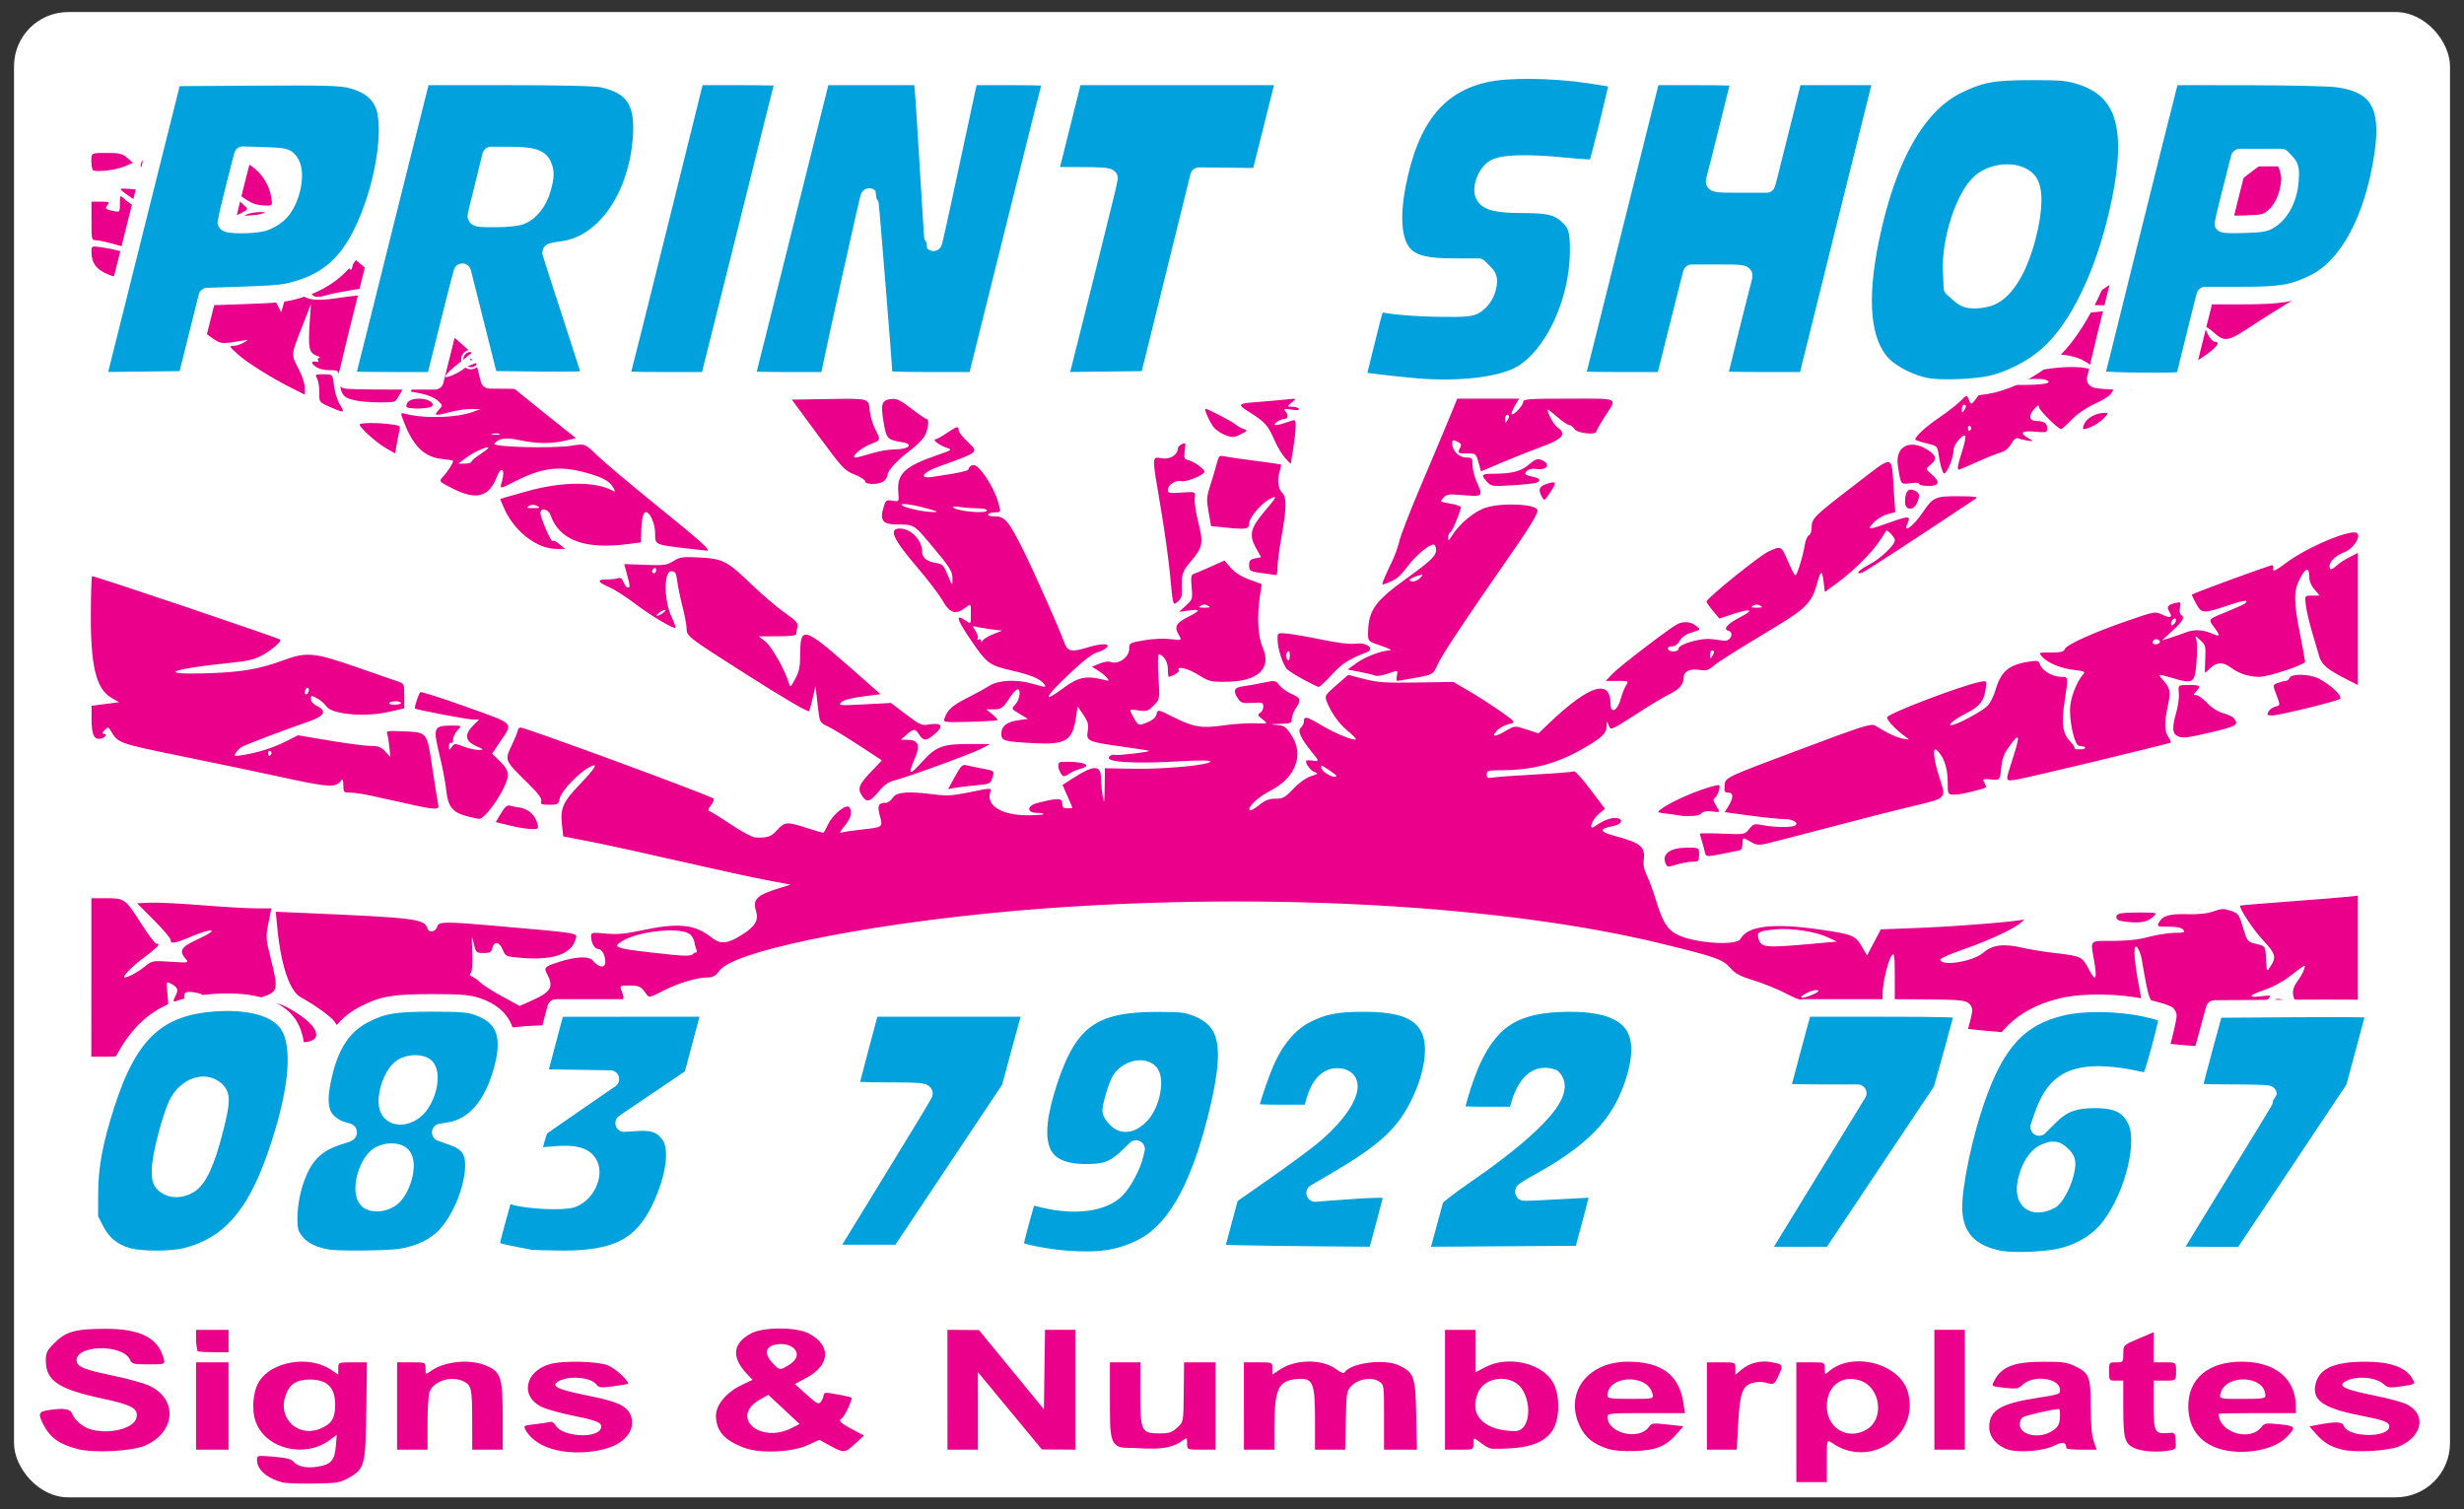
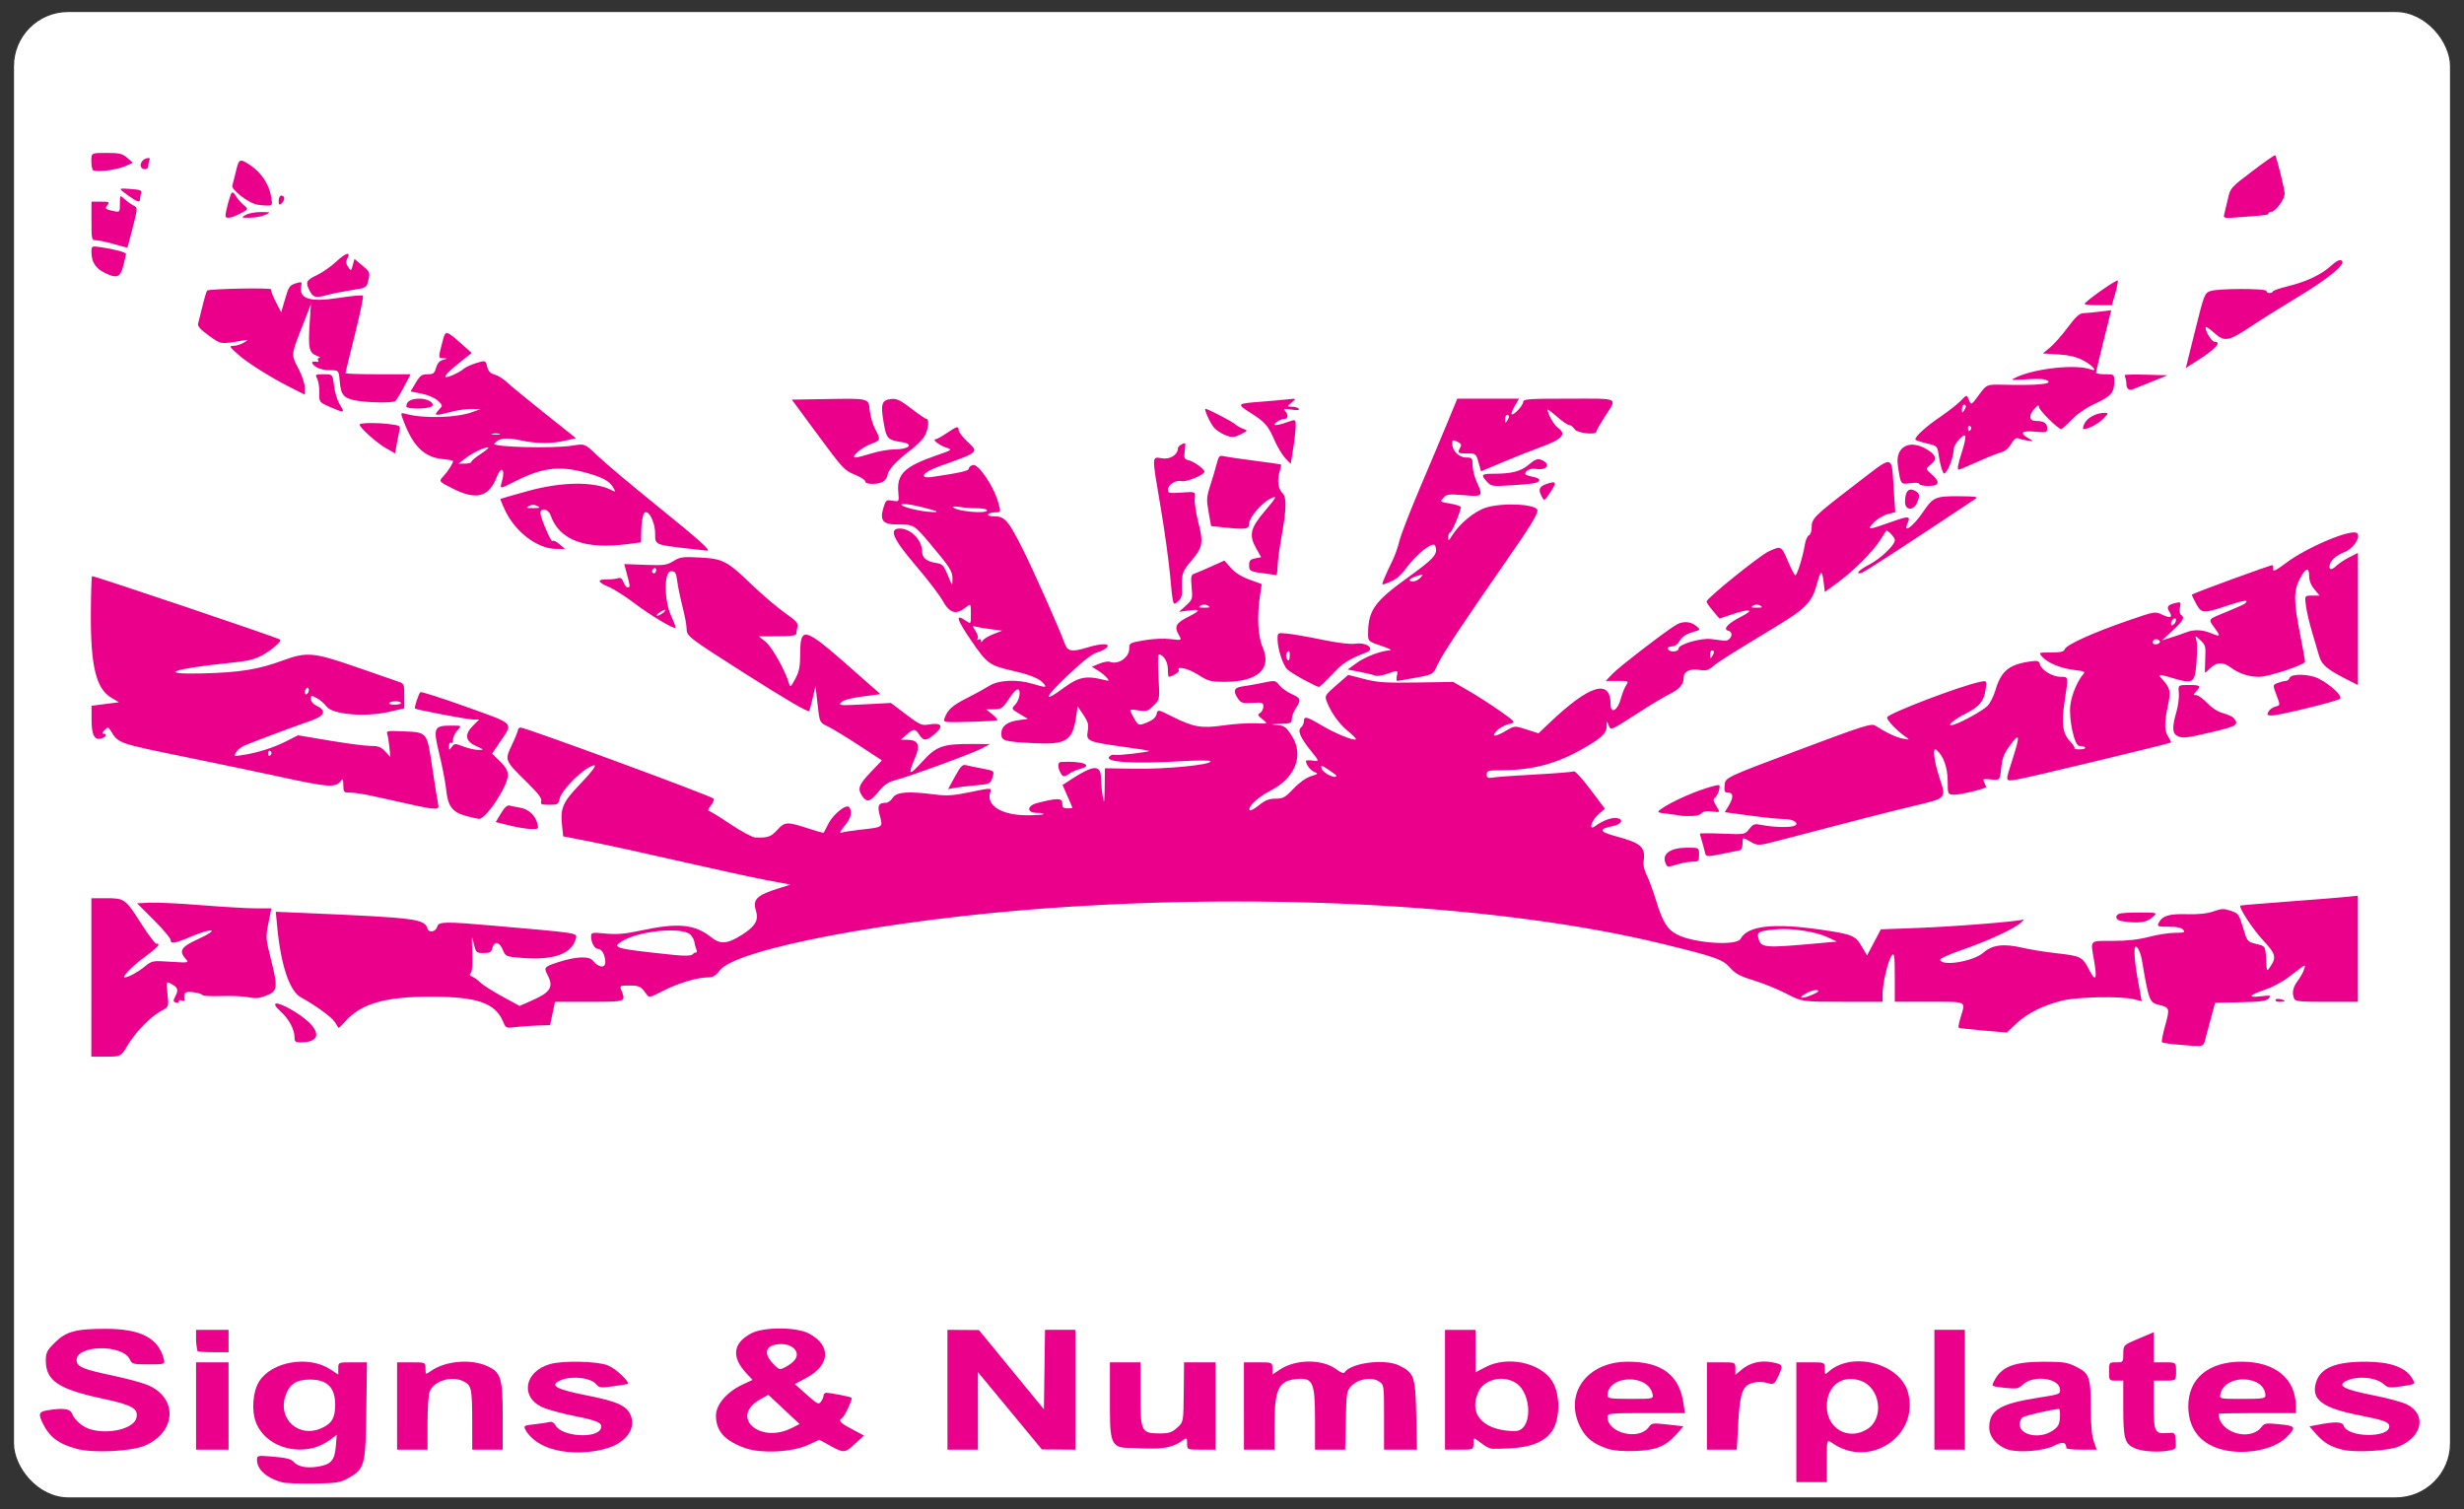
<svg xmlns="http://www.w3.org/2000/svg" width="17.766cm" height="10.883cm" version="1.1" viewBox="0 0 177.66 108.83" xml:space="preserve">
  <rect x="0" y="0" width="177.66" height="108.83" fill="#333333" stroke="none" />
  <title>Print Shop logo (c)</title>
  <g transform="translate(-2.982 -2.912)">
    <rect x="3.992" y="3.781" width="175.64" height="107.09" rx="3.909" ry="3.909" fill="#fff" stroke-linecap="round" stroke-linejoin="round" stroke-width="1.249" style="paint-order:stroke markers fill" />
    <path d="m23.342 109.79c-1.104-0.286-1.83-0.922-1.83-1.602 0-0.347 0.005-0.348 1.208-0.247 0.889 0.075 1.266 0.171 1.428 0.363 0.293 0.348 0.913 0.479 1.705 0.36 0.981-0.147 1.256-0.445 1.34-1.452l0.071-0.852-0.496 0.369c-1.8 1.338-4.593 0.669-5.337-1.277-0.326-0.853-0.222-2.198 0.227-2.924 0.903-1.461 3.587-1.917 5.16-0.876l0.553 0.366v-0.441c0-0.441 0-0.441 1.034-0.441h1.035l-0.046 3.478c-0.053 3.982-0.112 4.202-1.298 4.868-0.587 0.33-0.832 0.368-2.482 0.395-1.007 0.016-2.028-0.022-2.27-0.085zm2.75-3.877c0.807-0.342 1.057-0.747 1.057-1.717 0-1.249-0.57-1.818-1.821-1.818-0.994 0-1.49 0.336-1.776 1.202-0.54 1.635 0.952 3.004 2.541 2.332zm106.41-0.459v-4.319h1.025c1.025 0 1.025 0 1.025 0.462 0 0.434 0.016 0.448 0.262 0.225 1.673-1.514 5.152-0.623 5.733 1.469 0.865 3.116-2.745 5.549-5.446 3.669-0.403-0.28-0.403-0.28-0.403 1.267v1.547h-2.196zm5.092 0.512c1.281-0.781 0.97-3.035-0.485-3.515-1.332-0.44-2.411 0.387-2.411 1.846 0 1.613 1.536 2.498 2.896 1.669zm-129.04 1.415c-1.312-0.341-1.976-0.827-2.472-1.81-0.357-0.706-0.303-0.873 0.312-0.975 1.131-0.187 1.645-0.119 1.782 0.235 0.185 0.478 0.769 0.974 1.342 1.138 1.332 0.382 3.106-0.055 3.296-0.813 0.171-0.682-0.281-0.944-2.431-1.403-3.194-0.683-4.097-1.289-4.098-2.748-4.733e-4 -0.56 0.079-0.721 0.624-1.266 0.831-0.831 1.517-1.02 3.695-1.02 2.473-8.7e-5 3.75 0.64 4.163 2.087 0.136 0.476 0.136 0.476-1.064 0.476-1.104 0-1.211-0.026-1.344-0.329-0.514-1.172-4.018-1.081-3.848 0.1 0.06 0.417 0.519 0.6 2.614 1.042 1.002 0.211 2.136 0.519 2.521 0.684 2.177 0.934 2.053 3.381-0.222 4.364-0.954 0.412-3.69 0.547-4.87 0.24zm32.394-1.246c-0.258-0.439-0.258-0.439 0.586-0.535 0.464-0.053 0.955-0.127 1.091-0.164 0.15-0.042 0.313 0.054 0.414 0.244 0.434 0.811 2.974 0.988 3.266 0.227 0.15-0.39-0.207-0.562-1.828-0.885-0.92-0.183-1.983-0.469-2.361-0.637-1.653-0.731-1.336-2.599 0.53-3.125 0.935-0.263 3.413-0.208 4.158 0.093 0.606 0.245 1.675 1.263 1.414 1.347-0.072 0.023-0.556 0.1-1.076 0.17-0.844 0.114-0.969 0.098-1.171-0.152-0.409-0.504-1.902-0.638-2.679-0.24-0.681 0.349-0.167 0.612 2.052 1.054 2.049 0.408 2.748 0.705 3.055 1.301 0.457 0.883-0.077 1.893-1.337 2.393-1.444 0.572-4.823 0.788-6.115-1.091zm15.76 1.184c-1.476-0.528-2.103-1.227-2.104-2.342-5.5e-4 -0.787 0.781-1.704 1.898-2.228l0.743-0.348-0.425-0.449c-1.121-1.187-1.01-2.197 0.318-2.901 0.902-0.477 3.26-0.473 4.169 0.008 1.622 0.858 1.543 2.269-0.178 3.193l-0.84 0.451 0.852 0.759c0.775 0.691 0.869 0.737 1.037 0.507 0.102-0.139 0.185-0.339 0.185-0.444 0-0.105 0.09-0.192 0.2-0.192 0.29 0 1.744 0.284 1.815 0.355 0.091 0.091-0.493 1.35-0.68 1.465-0.299 0.185-0.169 0.332 0.708 0.799l0.871 0.464-0.631 0.581c-0.751 0.692-0.817 0.698-1.811 0.15l-0.773-0.426-0.833 0.381c-1.127 0.516-3.383 0.624-4.521 0.217zm3.382-1.458 0.543-0.279-2.254-2.105-0.585 0.329c-2.244 1.261-0.026 3.246 2.295 2.055zm0.324-5.145c0.119-0.475-0.388-0.897-1.077-0.897-1.13 0-1.392 0.608-0.609 1.416 0.464 0.478 0.464 0.478 1.03 0.16 0.334-0.188 0.603-0.466 0.656-0.679zm23.829 6.585c-1.278 0-1.233-0.732-1.233-3.622v-2.543h2.196v2.27c0 2.725 0.063 2.855 1.389 2.855 0.672 0 0.878-0.067 1.26-0.408 0.457-0.408 0.457-0.408 0.478-2.562l0.021-2.154 2.27-7.6e-4v6.296h-1.025c-1.025 0-1.025 0-1.025-0.449 0-0.449 0-0.449-0.43-0.143-1.062 0.757-2.691 0.461-3.901 0.461zm26.378 0.069c-0.337 0-0.761-0.351-0.988-0.519-0.413-0.306-0.413-0.306-0.413 0.138 0 0.444 0 0.444-1.025 0.444h-1.025v-8.639h2.196v3.061l0.734-0.381c1.573-0.816 3.907-0.331 4.783 0.994 0.602 0.911 0.609 2.714 0.014 3.613-0.817 1.235-2.71 1.289-4.276 1.289zm1.591-1.278c1.292 0 1.236-2.683 0.097-3.45-0.942-0.634-2.355-0.288-2.757 0.675-0.764 1.828 0.736 2.775 2.66 2.775zm6.719 1.284c-1.055-0.344-1.613-0.784-2.014-1.589-1.186-2.379 0.48-4.68 3.398-4.696 2.459-0.013 3.753 0.949 4.05 3.01l0.1 0.696h-2.791c-2.626 0-2.791 0.016-2.791 0.273 0 1.178 2.285 1.73 2.991 0.722 0.196-0.279 0.289-0.291 1.347-0.172l1.137 0.128-0.491 0.558c-0.782 0.889-1.48 1.173-3.008 1.225-0.833 0.028-1.543-0.029-1.929-0.155zm3.188-4.007c-0.384-1.442-3.235-1.29-3.235 0.173 0 0.195 0.252 0.229 1.671 0.229 1.671 0 1.671 0 1.564-0.403zm25.662 4.058c-0.81-0.25-1.37-0.902-1.37-1.597 0-1.236 0.771-1.708 3.485-2.134 1.637-0.257 1.655-0.264 1.611-0.638-0.094-0.804-1.924-1.022-2.673-0.318-0.325 0.305-0.442 0.326-1.315 0.233-0.958-0.103-0.958-0.103-0.755-0.494 0.536-1.036 1.421-1.382 3.549-1.385 1.433-3e-3 1.72 0.041 2.343 0.35 0.973 0.482 1.071 0.751 1.074 2.933 2e-3 1.239 0.072 2.048 0.215 2.453l0.213 0.604h-1.092c-0.6 0-1.093-0.049-1.094-0.11-0.01-0.442-0.271-0.492-0.893-0.172-0.723 0.372-2.506 0.521-3.299 0.277zm3.184-1.354c0.415-0.279 0.505-0.437 0.543-0.952 0.025-0.34-9e-3 -0.618-0.073-0.618-0.419 9e-5 -2.471 0.473-2.632 0.606-0.107 0.089-0.195 0.315-0.195 0.502 0 0.791 1.446 1.074 2.358 0.461zm5.972 1.271c-0.755-0.314-0.862-0.675-0.862-2.92v-1.97h-0.512c-0.51 0-0.512-3e-3 -0.512-0.659 0-0.655 3e-3 -0.659 0.512-0.659 0.505 0 0.513-0.01 0.515-0.622 3e-3 -0.622 3e-3 -0.622 1.098-1.085l1.096-0.463v2.171h0.805c0.805 0 0.805 0 0.805 0.659 0 0.659 0 0.659-0.805 0.659h-0.805v1.739c0 1.968 0.068 2.111 0.976 2.039 0.561-0.044 0.561-0.044 0.605 0.558 0.042 0.572 0.021 0.607-0.421 0.696-0.779 0.156-1.937 0.09-2.495-0.142zm6.052 0.02c-1.439-0.449-2.22-1.518-2.226-3.049-8e-3 -2.012 1.465-3.238 3.877-3.226 2.404 0.011 3.876 1.238 3.879 3.232l5.5e-4 0.476h-2.782c-1.53 0-2.782 0.023-2.782 0.051 0 1.343 2.252 2.034 3.088 0.949 0.212-0.276 0.327-0.293 1.281-0.197 1.206 0.121 1.248 0.203 0.495 0.956-0.938 0.938-3.203 1.317-4.832 0.808zm3.335-3.821c0-1.463-2.851-1.616-3.235-0.173-0.107 0.403-0.107 0.403 1.564 0.403 1.419 0 1.671-0.035 1.671-0.229zm5.523 3.885c-0.831-0.209-1.327-0.507-1.865-1.119l-0.485-0.553 0.5-0.097c1.359-0.264 1.879-0.251 1.974 0.048 0.273 0.859 3.284 0.901 3.284 0.046 0-0.309-0.383-0.45-2.171-0.802-2.676-0.526-3.481-1.138-3.113-2.367 0.315-1.051 1.423-1.506 3.634-1.493 1.73 0.01 2.833 0.41 3.296 1.194 0.254 0.43 0.254 0.43-0.733 0.576-0.896 0.132-1.016 0.119-1.302-0.143-0.562-0.514-1.947-0.636-2.723-0.239-0.683 0.35-0.168 0.612 2.079 1.06 0.972 0.193 2.013 0.479 2.315 0.635 1.4 0.723 1.119 2.272-0.545 3.012-0.759 0.337-3.201 0.48-4.146 0.242zm-154.73-3.144v-3.148h2.343v6.296h-2.343zm14.496 0v-3.148h1.025c1.025 0 1.025 0 1.025 0.449 0 0.449 0 0.449 0.403 0.167 1.016-0.713 2.844-0.878 4.011-0.361 1.027 0.454 1.151 0.85 1.151 3.684v2.357h-2.196l-0.003-2.013c-0.003-2.378-0.051-2.617-0.595-2.898-0.875-0.452-2.174-0.061-2.482 0.748-0.079 0.207-0.143 1.228-0.143 2.269v1.894h-2.196zm39.681-1.171v-4.319l2.27 0.015 4.686 5.713 0.04-2.864 0.04-2.864h2.19v8.639l-2.416-0.018-4.612-5.575v5.593h-2.196zm21.378 1.171v-3.148h1.025c1.025 0 1.025 0 1.025 0.441v0.441l0.553-0.366c1.151-0.762 3.078-0.763 4.074-3e-3 0.264 0.201 0.516 0.307 0.56 0.236 0.441-0.714 2.922-1.036 3.972-0.515 1.071 0.532 1.157 0.787 1.215 3.583l0.051 2.479h-2.372v-2.339c0-2.339-5e-5 -2.339-0.369-2.581-0.517-0.339-1.465-0.193-1.959 0.3-0.369 0.369-0.382 0.442-0.428 2.5l-0.047 2.12h-2.175v-2.177c0-2.706-0.149-3.027-1.353-2.912-1.295 0.124-1.566 0.718-1.571 3.441l-0.003 1.647h-2.196zm33.385 0v-3.148h1.025c1.025 0 1.025 0 1.025 0.452v0.452l0.446-0.375c0.584-0.492 1.372-0.689 2.159-0.539 0.829 0.157 0.854 0.199 0.541 0.894-0.33 0.731-0.359 0.749-0.926 0.587-0.281-0.081-0.66-0.075-0.984 0.014-0.731 0.202-0.916 0.733-1.035 2.969l-0.099 1.842h-2.152zm16.399-1.171v-4.319h2.196v8.639h-2.196zm-125.24-2.806c-0.004-0.076-0.098-0.416-0.098-0.805v-0.708h2.343v1.611h-1.074c-0.591 0-1.168-0.022-1.171-0.098zm-7.645-26.924v-5.71h1.035c1.362 0 1.412 0.036 2.554 1.827 0.54 0.846 1.04 1.502 1.112 1.458 0.072-0.045 0.131-0.01 0.131 0.076 0 0.087-0.457 0.491-1.015 0.898-0.85 0.62-1.659 1.451-1.414 1.451 0.245 0 0.921-0.361 1.408-0.753 0.574-0.461 0.576-0.462 1.911-0.375 1.248 0.081 1.321 0.07 1.115-0.161-0.565-0.634-0.403-0.899 0.923-1.504 1.539-0.702 1.002-0.821-0.609-0.135-1.162 0.494-1.441 0.537-1.441 0.22 0-0.121-0.544-0.763-1.208-1.428l-1.208-1.208 0.924-0.044c0.508-0.024 2.191 0.058 3.74 0.183 1.549 0.125 3.312 0.227 3.918 0.227h1.102l-0.212 1.054c-0.205 1.02-0.199 1.105 0.183 2.627 0.515 2.049 0.483 2.289-0.345 2.611-0.503 0.196-0.785 0.222-1.275 0.117-0.346-0.074-1.225-0.113-1.954-0.087-0.728 0.026-1.342-0.007-1.364-0.072-0.022-0.066-0.318-0.157-0.659-0.202-0.615-0.082-0.722 0.013-0.638 0.573 0.009 0.057-0.082 0.067-0.202 0.021-0.12-0.046-0.218-0.013-0.218 0.074s-0.097 0.12-0.216 0.075c-0.187-0.072-0.189-0.136-0.011-0.48 0.23-0.445 0.163-0.62-0.335-0.882-0.342-0.18-0.342-0.18-0.244 0.747 0.098 0.927 0.098 0.927-0.455 1.22-0.758 0.401-1.843 1.514-2.424 2.486-0.484 0.808-0.484 0.808-1.548 0.808h-1.064zm150.43 4.845c-0.577-0.047-1.087-0.124-1.133-0.17-0.046-0.046 0.051-0.565 0.214-1.154 0.362-1.305 0.348-1.351-0.443-1.544-0.677-0.165-0.719-0.279-1.236-3.307-0.049-0.288-0.185-0.65-0.302-0.805-0.306-0.405-0.287 0.611 0.046 2.441l0.256 1.405-0.592-0.142c-0.949-0.227-3.977-0.17-5.103 0.097-1.37 0.324-2.533 0.903-3.348 1.666l-0.687 0.642-1.705-0.144c-0.938-0.079-1.733-0.172-1.767-0.206-0.035-0.034 0.036-0.386 0.156-0.782 0.351-1.157 0.499-1.086-2.268-1.086h-2.489v-1.788c0-1.52-0.03-1.756-0.2-1.574-0.256 0.274-0.678 1.999-0.678 2.77v0.592h-2.903c-2.903 0-2.903 0-4.024-0.58-0.617-0.319-1.678-0.75-2.358-0.958-0.99-0.302-1.33-0.483-1.699-0.903-0.541-0.616-1.049-0.796-4.903-1.737-11.356-2.773-28.293-3.744-44.513-2.552-11.246 0.826-22.267 2.925-23.441 4.465-0.299 0.392-0.494 0.508-0.852 0.508-0.775 0-2.153 0.412-3.228 0.964-0.966 0.497-1.028 0.51-1.203 0.256-0.39-0.567-0.521-0.634-1.222-0.634-0.715 0-0.721 0.004-0.58 0.376 0.307 0.808 0.344 0.796-2.326 0.796h-2.469l-0.18 0.842-0.18 0.842-0.902 0.027c-0.496 0.015-1.213 0.067-1.593 0.114-0.676 0.085-0.696 0.076-0.895-0.4-0.561-1.343-1.87-1.792-5.222-1.791-3.306 7.92e-4 -5.03 0.503-6.164 1.795-0.244 0.278-0.459 0.481-0.478 0.453-0.019-0.029-0.14-0.219-0.267-0.424-0.216-0.347-1.393-1.203-2.453-1.785-0.808-0.443-1.436-2.323-1.697-5.078l-0.103-1.085 2.25 0.097c7.884 0.341 8.469 0.416 8.693 1.12 0.107 0.338 0.605 0.226 0.705-0.159 0.092-0.351 0.573-0.358 3.981-0.06 6.34 0.554 6.107 0.518 6.002 0.941-0.272 1.092-1.601 1.572-3.847 1.391-1.207-0.097-1.214-0.1-1.42-0.592-0.243-0.582-0.617-0.647-0.747-0.129-0.077 0.308-0.178 0.366-0.637 0.366-0.53 0-0.55-0.019-0.708-0.695-0.151-0.645-0.159-0.598-0.108 0.64 0.034 0.843-0.005 1.395-0.106 1.496-0.116 0.116-0.089 0.188 0.099 0.259 0.142 0.055 0.403 0.243 0.579 0.419 0.176 0.176 0.888 0.63 1.582 1.008l1.262 0.688 0.851-0.376c1.401-0.619 1.621-0.983 1.148-1.89-0.263-0.505-0.219-0.557 0.735-0.873 1.292-0.428 2.271-0.477 2.547-0.128 0.404 0.511 0.896 0.572 0.896 0.111 0-0.496-0.245-0.952-0.512-0.952-0.253 0-0.512-0.448-0.512-0.886 0-0.308 0.039-0.316 1.062-0.223 0.817 0.074 1.399 0.024 2.526-0.219 2.685-0.577 3.892-0.461 5.08 0.491 0.652 0.522 1.164 0.48 2.206-0.181 0.955-0.605 1.221-1.053 1.019-1.712-0.262-0.854 0.034-1.143 1.702-1.664l0.782-0.244-1.733-0.326c-0.953-0.179-3.743-0.788-6.199-1.352-2.456-0.564-5.364-1.201-6.462-1.415l-1.996-0.389-0.086-0.825c-0.127-1.215 0.06-1.641 1.29-2.928 1.188-1.243 1.39-1.628 0.632-1.204-0.78 0.436-1.972 1.703-2.084 2.214-0.097 0.44-0.14 0.466-0.76 0.466-0.563 0-0.645-0.037-0.574-0.261 0.059-0.187-0.21-0.549-0.953-1.281-1.714-1.69-1.693-1.639-1.166-2.766 0.245-0.523 0.445-1.02 0.445-1.104 0-0.084 0.088-0.153 0.195-0.153 0.369 0 13.647 4.889 13.902 5.119 0.063 0.056-0.024 0.279-0.194 0.494-0.169 0.215-0.241 0.391-0.159 0.391 0.082 0 0.785 0.428 1.562 0.952 0.783 0.527 1.587 0.959 1.802 0.968 0.889 0.037 1.137-0.047 1.575-0.535 0.544-0.605 0.711-0.615 2.182-0.135 0.625 0.204 1.152 0.352 1.172 0.329 0.02-0.023 0.176-0.319 0.347-0.659 0.359-0.711 1.325-1.463 1.509-1.173 0.224 0.352 0.113 0.78-0.346 1.336-0.366 0.444-0.405 0.545-0.183 0.476 0.155-0.048 0.829-0.148 1.499-0.222 1.464-0.162 1.449-0.15 1.222-0.999-0.194-0.725-0.101-0.916 0.449-0.921 0.139-7.73e-4 0.361-0.167 0.493-0.368 0.272-0.416 1.103-0.477 3.058-0.225 0.821 0.106 1.291 0.076 2.396-0.151 1.691-0.348 1.675-0.348 1.562 0.01-0.29 0.914 0.798 1.611 2.55 1.633 0.657 0.009 1.236-0.026 1.287-0.077 0.051-0.051-0.149-0.092-0.445-0.092-0.777 0-0.768-0.515 0.012-0.715 1.449-0.37 1.794-0.365 1.794 0.025 0 0.287 0.075 0.361 0.366 0.361 0.201 0 0.366-0.017 0.366-0.037 0-0.02-0.16-0.399-0.356-0.842l-0.356-0.805 0.697-0.451c1.543-1 2.062-1.015 2.076-0.061 0.007 0.383 0.064 0.992 0.128 1.354 0.101 0.566 0.12 0.468 0.136-0.695l0.018-1.353 2.16 0.036c2.222 0.037 5.454-0.277 5.454-0.529 0-0.084-0.828-0.089-2.16-0.011-3.404 0.198-5.47 0.069-5.146-0.322 0.098-0.118 0.267-0.18 0.376-0.138 0.184 0.071 2.586-0.21 2.502-0.292-0.021-0.02-0.796-0.142-1.722-0.271-2.704-0.375-2.825-0.425-2.706-1.128 0.083-0.492 0.034-0.68-0.313-1.198l-0.411-0.614-0.118 0.799c-0.25 1.687-0.726 1.982-3.011 1.863-2.175-0.112-2.373-0.169-2.373-0.68 0-0.545 0.401-0.864 1.226-0.978l0.692-0.095-0.604-0.36c-0.604-0.36-0.604-0.36-0.3-0.684 0.334-0.356 0.426-1.175 0.121-1.075-0.101 0.033-0.33 0.286-0.51 0.561-0.526 0.807-0.609 0.867-1.18 0.868l-0.543 5.41e-4 0.439 0.352c0.242 0.194 0.406 0.386 0.366 0.426-0.04 0.041-0.938 0.096-1.996 0.123-1.923 0.049-1.923 0.049-1.784-0.317 0.222-0.582 0.562-0.876 1.649-1.424 0.559-0.282 1.266-0.67 1.571-0.862 0.665-0.42 2.001-0.476 3.136-0.132 0.91 0.276 1.019 0.275 0.784-0.009-0.315-0.38-0.94-0.637-2.326-0.956-1.596-0.367-1.779-0.503-2.918-2.167-1.073-1.567-1.175-1.981-0.344-1.399 0.324 0.227 0.325 0.224 0.325-0.523 0-0.751 0-0.751-0.386-0.448-0.692 0.545-1.135 0.413-1.644-0.488-0.246-0.435-1.081-1.531-1.855-2.434-1.734-2.023-2.07-2.777-1.238-2.777 0.796 0 1.608 0.838 1.608 1.659 0 0.451 0.311 0.709 0.987 0.819 0.482 0.078 0.564 0.163 0.864 0.891 0.327 0.794 0.331 0.798 0.338 0.288 0.008-0.575-0.159-0.839-1.641-2.598-1.127-1.339-1.149-1.351-2.313-1.351-1.07 0-1.304-0.276-1.024-1.21 0.165-0.55 0.2-0.577 0.653-0.504 0.479 0.078 0.479 0.078 0.419-0.605-0.115-1.325 0.443-1.864 2.763-2.667 1.165-0.403 1.165-0.403 0.656-0.571-0.489-0.162-1.012-0.592-0.719-0.592 0.078 0 0.432-0.196 0.787-0.437 0.737-0.499 0.864-0.531 0.864-0.216 0 0.124 0.27 0.483 0.601 0.797 0.87 0.827 0.961 0.746-2.065 1.838-1.171 0.423-1.434 0.887-0.416 0.736 2.021-0.3 2.613-0.437 2.613-0.601 0-0.099 0.135-0.214 0.3-0.257 0.383-0.1 1.473 1.497 1.805 2.643 0.222 0.769 0.222 0.769-0.2 0.769-0.233 0-0.463 0.066-0.513 0.146-0.054 0.088 0.139 0.146 0.486 0.146 0.714 0 0.995 0.333 2.039 2.419 0.758 1.513 2.633 5.733 2.975 6.696 0.226 0.635 0.504 0.69 1.687 0.331 0.983-0.298 1.625-0.299 1.379-0.003-0.1 0.12-0.421 0.287-0.713 0.37-0.361 0.103-1.051 0.645-2.143 1.682-1.693 1.608-1.799 2.016-0.218 0.841 1-0.743 1.598-0.865 2.777-0.567 0.479 0.121 0.497 0.113 0.293-0.134-0.119-0.144-0.412-0.381-0.65-0.526l-0.433-0.264 0.535-0.223c0.294-0.123 0.637-0.184 0.763-0.136 0.61 0.234 1.399-0.307 1.399-0.959 0-0.393 0.04-0.415 1.085-0.594 0.646-0.11 1.416-0.144 1.903-0.083 0.817 0.102 0.817 0.102 0.574-0.323-0.33-0.576-0.193-0.835 0.678-1.276 0.921-0.467 0.933-0.582 0.045-0.461l-0.694 0.095 0.494-0.451c0.479-0.438 0.491-0.476 0.414-1.329-0.067-0.734-0.04-0.892 0.164-0.96 0.134-0.045 0.683-0.279 1.221-0.52l0.978-0.438 0.462 0.526c0.303 0.345 0.766 0.637 1.345 0.848l0.884 0.322-0.124 0.816c-0.234 1.546-0.16 2.945 0.202 3.779 0.654 1.508-0.364 2.44-2.675 2.45-1.099 0.005-1.224-0.028-2.02-0.528-0.742-0.466-1.573-0.636-1.35-0.277 0.056 0.091-0.528 0.444-0.736 0.444-0.037 0-0.066-0.253-0.066-0.563 0-0.525-0.327-1.048-0.656-1.048-0.066 0-0.076 0.728-0.022 1.619 0.098 1.619 0.098 1.619-0.349 2.066-0.409 0.409-0.503 0.439-1.11 0.348-0.663-0.099-0.663-0.099-0.44 0.314 0.446 0.825 0.429 0.816 1.076 0.557 0.404-0.162 0.624-0.353 0.685-0.594 0.089-0.356 0.089-0.356 1.096 0.151 1.554 0.783 2.136 0.885 3.719 0.656 0.74-0.107 1.773-0.177 2.295-0.155 0.949 0.041 0.949 0.041 0.534-0.286-0.356-0.28-0.382-0.345-0.181-0.458 0.129-0.072 0.235-0.276 0.235-0.453 1.73e-4 -0.298-0.059-0.319-0.788-0.273-0.688 0.043-0.819 0.007-1.025-0.289-0.393-0.562-0.304-0.819 0.312-0.899 0.302-0.039 0.959-0.156 1.46-0.26 0.898-0.186 0.915-0.184 1.197 0.175 0.158 0.2 0.555 0.485 0.883 0.633 0.677 0.305 0.71 0.416 0.303 1.03-0.16 0.242-0.291 0.588-0.292 0.769-7.92e-4 0.3-0.075 0.332-0.843 0.355-0.713 0.022-0.748 0.034-0.23 0.081 0.551 0.05 0.659 0.128 1.08 0.785 0.892 1.39 0.258 3.024-1.527 3.941-0.931 0.478-1.708 1.215-1.5 1.423 0.05 0.05 0.35-0.118 0.668-0.373 0.44-0.354 0.721-0.464 1.186-0.464 0.539 0 0.687-0.083 1.29-0.718 0.418-0.44 0.906-0.789 1.262-0.9 0.518-0.162 0.547-0.195 0.266-0.298-0.284-0.105-0.627-0.542-0.627-0.799 0-0.055 0.198-0.07 0.439-0.035 0.546 0.08 0.546 0.077-0.055-0.665-0.78-0.963-1.011-1.492-0.746-1.712 0.119-0.098 0.216-0.303 0.216-0.454 0-0.394 0.192-0.348 1.298 0.309 0.978 0.581 2.316 1.122 2.447 0.991 0.038-0.038-0.229-0.313-0.593-0.611-0.637-0.522-1.217-1.343-1.524-2.157-0.136-0.36-0.083-0.444 0.709-1.132l0.855-0.744 1.149 0.295c0.982 0.252 1.531 0.289 3.785 0.254l2.636-0.041 1.098 0.632c0.604 0.348 1.625 1.004 2.27 1.458 1.171 0.826 1.171 0.826 0.638 0.953-0.294 0.07-0.684 0.287-0.867 0.482-0.439 0.467-0.127 0.463 0.678-0.009 0.621-0.364 0.621-0.364 1.477-0.087l0.856 0.277 0.805-0.766c2.881-2.739 4.393-3.198 4.393-1.334 0 0.741 0.511 0.464 0.739-0.401 0.09-0.341 0.258-0.768 0.374-0.949 0.21-0.328 0.207-0.329-0.626-0.329h-0.837l0.505-0.527c0.503-0.526 4.025-3.224 4.631-3.548 0.467-0.25 0.991-0.21 1.381 0.106 0.342 0.277 0.342 0.277-0.301 0.47-0.432 0.129-0.719 0.327-0.875 0.601-0.149 0.263-0.354 0.408-0.574 0.409-0.208 5.5e-4 -0.318 0.073-0.281 0.184 0.087 0.26 0.769 0.233 0.769-0.031 0-0.306 1.608-0.774 2.343-0.682 0.322 0.04 0.742 0.093 0.932 0.118 0.48 0.063 0.763-0.6 0.307-0.719-0.42-0.11-0.034-0.526 0.957-1.031 0.96-0.489 0.624-0.584-0.613-0.172l-0.98 0.326-0.482-0.57c-0.265-0.314-0.467-0.614-0.448-0.667 0.109-0.308 3.821-3.299 4.462-3.595 0.928-0.43 0.928-0.43 1.434 0.761 0.223 0.525 0.449 0.954 0.503 0.954 0.127 0 0.55-1.356 0.679-2.172 0.055-0.349 0.189-0.669 0.299-0.711 0.112-0.043 0.199-0.287 0.199-0.557 0-0.661 0.161-0.821 3.075-3.055 2.958-2.268 2.666-2.311 2.852 0.417l0.104 1.521-0.57 0.153c-0.313 0.084-0.764 0.361-1.002 0.614-0.519 0.553-0.419 0.546 1.377-0.091 1.181-0.419 1.322-0.4 1.073 0.147-0.354 0.776 0.437 0.19 1.126-0.835 0.715-1.064 0.893-1.143 2.577-1.133 1.187 0.008 1.418 0.042 1.206 0.183-5.186 3.45-7.99 5.275-8.194 5.333-0.543 0.156-0.219-0.2 0.548-0.6 0.818-0.427 1.831-1.398 1.831-1.754 0-0.197-0.551-0.781-0.629-0.668-0.023 0.033-0.22 0.338-0.437 0.677-0.542 0.846-1.889 2.194-3.033 3.035l-0.952 0.699-0.079-0.669c-0.115-0.969-0.211-0.947-0.498 0.114-0.339 1.253-0.82 1.762-2.79 2.953-3.415 2.064-4.261 2.597-4.677 2.947-0.355 0.298-0.53 0.346-0.993 0.272-0.67-0.107-1.138 0.105-1.138 0.516 0 0.516-0.281 0.853-1.025 1.23-0.397 0.201-1.267 0.717-1.935 1.146-2.377 1.529-2.292 1.491-2.449 1.099-0.135-0.337-0.137-0.336-0.146 0.061-0.012 0.513-0.319 0.814-1.582 1.552-1.945 1.136-3.701 1.618-5.932 1.628-1.044 0.005-1.135 0.029-1.135 0.305 0 0.257 0.068 0.288 0.476 0.219 0.262-0.044 1.647-0.143 3.078-0.22 1.431-0.077 2.664-0.177 2.739-0.224 0.075-0.046 0.608 0.542 1.183 1.308l1.047 1.392-0.437 0.368c-0.536 0.451-0.784 1.264-0.27 0.884 0.587-0.433 1.259-0.666 1.642-0.57 0.436 0.11 0.228 0.452-0.342 0.562-1.069 0.206-1.018 0.411 0.184 0.733 1.835 0.492 2.164 0.782 2.015 1.779-0.042 0.281 0.042 0.673 0.22 1.025 0.159 0.313 0.46 1.13 0.669 1.815 0.481 1.572 0.815 2.11 1.535 2.477 1.221 0.623 4.283 0.828 4.562 0.305 0.504-0.941 2.351-1.159 5.711-0.673 2.35 0.34 2.564 0.426 3.029 1.219l0.382 0.652 0.995-1.885 2.592-0.097c2.781-0.104 7.41-0.475 7.691-0.616 0.094-0.047 8e-3 0.061-0.195 0.24-0.506 0.451-2.403 1.324-4.288 1.973-0.909 0.313-1.557 0.613-1.525 0.707 0.16 0.481 2.404 0.1 3.121-0.529 0.64-0.562 1.461-0.666 2.793-0.354 0.549 0.129 1.656 0.308 2.461 0.398 1.786 0.201 1.879 0.248 2.372 1.203 0.471 0.913 0.589 0.682 0.35-0.688-0.263-1.51-0.365-1.404 1.351-1.404 1.04 0 1.85-0.09 2.599-0.289 0.599-0.159 1.442-0.291 1.875-0.293 0.682-0.003 0.762-0.033 0.604-0.223-0.124-0.15-0.457-0.22-1.048-0.22-0.817 0-0.857-0.016-0.711-0.289 0.271-0.506 0.741-0.646 2.044-0.612 0.837 0.022 1.452-0.044 1.903-0.204 0.575-0.203 0.746-0.209 1.243-0.041 0.545 0.184 0.593 0.25 0.882 1.214 0.304 1.015 0.307 1.019 0.961 1.178 0.656 0.159 0.656 0.159 0.7 1.096 0.044 0.937 0.044 0.937 0.328 0.506 0.431-0.655 0.358-0.902-0.556-1.883-0.732-0.785-1.773-2.377-1.625-2.486 0.028-0.021 1.6-0.153 3.492-0.294 1.893-0.141 3.787-0.293 4.21-0.337l0.769-0.081v7.651h-2.254c-1.92 0-2.267-0.034-2.343-0.232-0.166-0.434-0.089-0.812 0.26-1.279 0.192-0.256 0.399-0.628 0.459-0.827 0.124-0.407 0.207-0.45-1.19 0.613-0.394 0.3-1.128 0.684-1.63 0.853-1.167 0.393-1.292 0.591-0.299 0.474 0.704-0.083 0.756-0.07 0.576 0.148-0.16 0.194-0.546 0.247-2.035 0.28l-1.838 0.041-0.258 0.952c-0.142 0.523-0.332 1.232-0.423 1.574-0.184 0.694-0.015 0.652-2.009 0.489zm-26.29-3.622c0.38-0.169 0.47-0.26 0.298-0.302-0.136-0.033-0.449 0.045-0.696 0.172-0.803 0.415-0.482 0.52 0.398 0.129zm-80.555-3.016c0.188 0-0.089-0.478-0.09-0.659-7.82e-4 -0.181-0.134-0.461-0.295-0.622-0.59-0.59-3.716-0.295-4.949 0.467-0.762 0.471-0.502 0.54 3.705 0.983 1.833 0.193 1.245-0.168 1.63-0.168zm81.122-0.686 1.149-0.104-0.667-0.313c-0.866-0.406-2.614-0.674-3.728-0.57-1.189 0.111-1.374 0.195-1.279 0.585 0.188 0.769 0.331 0.782 4.524 0.403zm-34.944-12.07c0-0.03-0.256-0.223-0.57-0.431-0.532-0.352-0.565-0.357-0.492-0.08 0.086 0.33 1.062 0.8 1.062 0.511zm27.233-8.915c7.8e-4 -0.06-0.064-0.11-0.144-0.11-0.08 0-0.145 0.148-0.144 0.329 2e-3 0.266 0.029 0.287 0.144 0.11 0.078-0.121 0.143-0.269 0.144-0.329zm-51.955-1.29 0.631-0.247-0.803-0.102c-0.442-0.056-0.932-0.139-1.089-0.184-0.277-0.079-0.278-0.069-0.03 0.308 0.14 0.214 0.209 0.464 0.153 0.554-0.062 0.101-0.036 0.124 0.067 0.06 0.095-0.059 0.17-0.02 0.171 0.087 0.002 0.144 0.035 0.14 0.136-0.019 0.073-0.116 0.417-0.322 0.764-0.457zm15.461-2.052c-0.174-0.101-0.338-0.101-0.512 0-0.209 0.122-0.162 0.149 0.256 0.149 0.418 0 0.465-0.028 0.256-0.149zm39.827 0c-0.174-0.101-0.338-0.101-0.512 0-0.209 0.122-0.162 0.149 0.256 0.149 0.418 0 0.465-0.028 0.256-0.149zm-60.363-7.081c-0.737-0.191-1.41-0.292-1.527-0.228-0.259 0.14 1.408 0.557 2.259 0.564 0.465 0.005 0.313-0.065-0.732-0.336zm4.612 0.21c0-0.08-0.313-0.147-0.696-0.148-0.383-7.82e-4 -0.959-0.043-1.281-0.094-0.322-0.051-0.54-0.042-0.483 0.019 0.278 0.301 2.46 0.499 2.46 0.223zm-49.93 38.015c0-0.595-0.398-1.337-1.017-1.897-0.768-0.694-0.317-0.756 0.797-0.11 2.084 1.208 2.401 2.355 0.649 2.355-0.355 0-0.43-0.061-0.43-0.348zm142.83-2.713c0-0.086 0.214-0.098 0.375-0.056 0.403 0.105 0.367 0.189-0.082 0.189-0.206 0-0.293-0.047-0.293-0.133zm-11.083-5.683c-0.438-0.066-0.543-0.396-0.171-0.538 0.127-0.049 0.803-0.087 1.501-0.084 1.269 0.005 1.269 0.005 0.858 0.366-0.412 0.362-1.02 0.433-2.188 0.257zm-32.912-4.224c-0.238-0.626 0.375-1.061 1.506-1.07 0.929-0.008 0.929-0.008 0.929 0.5 0 0.471-0.033 0.507-0.46 0.507-0.253 0-0.771 0.093-1.15 0.208-0.679 0.204-0.692 0.202-0.824-0.144zm2.845-0.779c-0.046-0.21-0.143-0.573-0.217-0.807-0.074-0.233-0.134-0.456-0.134-0.495 0-0.039 0.729-0.04 1.62-0.003 1.62 0.067 1.62 0.067 1.94-0.337 0.3-0.377 0.363-0.395 0.979-0.274 0.778 0.153 1.929 0.179 2.261 0.052 0.426-0.163-0.051-0.496-0.705-0.492-0.332 0.002-1.436-0.109-2.453-0.246l-1.849-0.249 0.274-0.45c0.365-0.599 0.355-0.962-0.026-0.962-0.259 0-0.295-0.078-0.256-0.545 0.045-0.545 0.045-0.545 5.297-2.514 4.736-1.776 5.282-1.949 5.564-1.77 0.823 0.523 1.53 0.855 1.997 0.938 0.512 0.091 0.512 0.091 0.146-0.166-0.634-0.445-1.346-1.204-1.289-1.375 0.095-0.285 5.285-2.264 6.691-2.552 0.497-0.102 0.497-0.102 0.416 0.506-0.116 0.868-0.436 1.268-1.401 1.755-0.958 0.483-1.543 1.017-0.902 0.822 0.586-0.178 2.021-0.97 2.408-1.329 0.196-0.182 0.462-0.694 0.592-1.14 0.4-1.376 0.964-1.855 2.439-2.076 0.615-0.092 0.691-0.071 0.782 0.216 0.135 0.424 0.914 0.882 1.502 0.882 0.555 5.4e-4 0.545-0.066 0.267 1.785-0.242 1.615-0.142 2.305 0.419 2.891 0.209 0.218 0.341 0.435 0.294 0.482-0.047 0.047 0.149 0.079 0.436 0.071 0.51-0.014 0.428-0.243-0.088-0.247-0.352-0.003-0.775-1.957-0.642-2.964 0.097-0.735 0.51-1.725 0.909-2.179 0.186-0.212 0.124-0.245-0.628-0.334-0.97-0.114-1.911-0.5-2.308-0.947-0.279-0.314-0.279-0.314 0.627-0.314 0.704 0 0.926-0.053 0.998-0.24 0.123-0.322 2.013-1.179 4.484-2.034 2.015-0.697 2.025-0.699 2.544-0.451 0.6 0.286 0.775 0.207 0.504-0.227-0.216-0.346-0.115-0.484 0.454-0.618 0.377-0.089 0.395-0.07 0.315 0.329-0.048 0.241-0.015 0.466 0.076 0.523 0.296 0.183 0.167 0.425-0.604 1.138l-0.765 0.707 0.656-0.205c0.361-0.113 0.841-0.279 1.068-0.369 0.565-0.226 1.181-0.206 1.811 0.057 0.676 0.282 0.71 0.234 0.264-0.37-0.488-0.662-0.525-0.612 0.844-1.166 0.664-0.269 1.27-0.544 1.345-0.61 0.334-0.295-0.108-0.238-1.31 0.168-1.709 0.578-1.829 0.568-2.231-0.172-0.182-0.334-0.313-0.619-0.293-0.632 0.261-0.168 5.766-2.178 5.82-2.125 0.041 0.04 0.059 0.185 0.041 0.321-0.023 0.172 0.254 0.03 0.907-0.464 1.526-1.155 4.784-2.521 5.147-2.158 0.28 0.28-0.284 1.123-0.912 1.363-0.643 0.246-1.082 0.669-1.082 1.044 0 0.265 0.189 0.232 0.537-0.092 0.165-0.154 0.573-0.419 0.906-0.589l0.606-0.309v9.528l-0.761-0.386c-1.462-0.741-1.862-1.079-2.04-1.725-0.091-0.332-0.319-1.107-0.506-1.723-0.187-0.616-0.384-1.456-0.438-1.867-0.099-0.747-0.099-0.747 0.445-0.747h0.544l-0.379-0.451c-0.25-0.297-0.379-0.625-0.379-0.964 0-0.682-0.272-0.586-0.696 0.245-0.427 0.837-0.419 1.634 0.04 3.952 0.199 1.007 0.362 1.896 0.362 1.977 4.3e-4 0.226-2.632 1.1-3.308 1.099-0.761-7.92e-4 -1.463-0.235-2.08-0.694-0.545-0.405-1.015-0.37-1.496 0.111-0.159 0.159-0.306 0.289-0.326 0.289-0.02 1.83e-4 -0.015-0.445 0.011-0.989 0.044-0.917 0.018-1.017-0.348-1.355-0.395-0.365-0.395-0.365-0.289-0.021 0.058 0.189 0.059 0.93 3e-3 1.647-0.117 1.483-0.23 1.552-1.769 1.085-0.96-0.291-1.042-0.279-0.689 0.108 0.569 0.625 0.62 0.862 0.403 1.872-0.269 1.256-0.263 1.833 0.026 2.274 0.132 0.201 0.214 0.384 0.183 0.407-0.133 0.098-10.516 2.592-11.148 2.677-0.824 0.111-0.807 0.212-0.251-1.524 0.546-1.704 0.504-1.905-0.197-0.95-0.433 0.59-0.561 0.917-0.635 1.629-0.093 0.891-0.093 0.891-0.732 0.831-0.603-0.057-0.63-0.043-0.48 0.236 0.087 0.163 0.137 0.31 0.11 0.328-0.242 0.158-1.799 0.529-2.221 0.529-0.536 0-0.536 0-0.536-0.958 0-0.988-0.308-1.851-0.808-2.266-0.31-0.258-0.192 0.778 0.239 2.084 0.469 1.423 0.497 1.395-1.877 1.954-1.435 0.338-4.789 1.198-9.481 2.432-1.75 0.46-1.75 0.46-2.306 0.14-0.556-0.32-0.556-0.32-0.556 0.128 0 0.247-0.082 0.47-0.183 0.498-0.101 0.027-0.695 0.148-1.32 0.268-1.137 0.219-1.137 0.219-1.22-0.164zm32.804-15.083c0.044-0.072-0.011-0.166-0.123-0.21-0.215-0.082-0.38 0.013-0.38 0.219 0 0.164 0.401 0.156 0.503-0.01zm1.169-1.645c0-0.22-0.354-0.009-0.354 0.265 0 0.186 0.041 0.195 0.218 0.048 0.12-0.1 0.136-0.228 0.136-0.313zm-120.16 14.832-0.987-0.244 0.377-0.628c0.259-0.432 0.453-0.608 0.621-0.562 0.134 0.037 0.481 0.106 0.77 0.155 0.599 0.1 1.09 0.556 1.236 1.145 0.096 0.388 0.08 0.402-0.465 0.391-0.311-0.007-1.009-0.122-1.552-0.256zm-3.108-0.679c-0.995-0.267-1.328-0.694-1.445-1.853-0.052-0.513-0.275-1.681-0.496-2.595-0.47-1.945-0.415-2.072 0.891-2.072 0.73 0 0.73 0 0.411 0.339-0.175 0.186-0.318 0.487-0.318 0.668 0 0.182-0.065 0.288-0.146 0.238-0.081-0.05-0.146 0.057-0.146 0.239 0 0.315 0.01 0.317 0.201 0.055 0.192-0.263 0.229-0.264 0.847-0.028 0.355 0.136 0.841 0.245 1.08 0.243 0.418-0.003 0.411-0.014-0.188-0.286-0.775-0.352-0.839-0.835-0.194-1.479l0.428-0.428h-0.448c-0.381 0-4.08-0.7-4.175-0.791-0.072-0.069 0.272-1.108 0.392-1.182 0.071-0.044 1.55 0.431 3.288 1.054 3.588 1.288 3.411 1.103 2.435 2.552l-0.558 0.829 0.569 0.556c0.417 0.407 0.569 0.675 0.567 1.002-0.003 0.781-1.584 3.171-2.08 3.145-0.103-0.006-0.515-0.098-0.915-0.205zm87.703-0.005c-0.085 0-0.54-0.095-1.021-0.149-0.814-0.092-0.855-0.114-0.586-0.316 0.752-0.565 2.738-1.434 3.917-1.714 0.384-0.091 0.401-0.074 0.313 0.31-0.051 0.224-0.182 0.47-0.289 0.547-0.16 0.115-0.142 0.227 0.093 0.609 0.289 0.468 0.289 0.468-0.292 0.39-0.421-0.056-0.647-0.012-0.819 0.16-0.212 0.212-0.897 0.164-1.315 0.164zm-91.881-0.869c-0.846-0.186-2.019-0.445-2.609-0.576-0.589-0.131-1.298-0.238-1.574-0.238-0.483 0-0.503-0.021-0.505-0.549-7.72e-4 -0.302-0.051-0.477-0.11-0.388-0.413 0.619-0.816 0.596-4.72-0.26-1.087-0.239-4.052-0.858-6.589-1.377-4.87-0.996-4.796-0.969-5.367-1.907-0.161-0.264-0.181-0.265-0.434-0.021-0.158 0.153-0.194 0.256-0.087 0.256 0.305 0 0.194 0.254-0.152 0.347-0.497 0.133-0.696-0.263-0.696-1.383v-0.98l0.988-0.127 0.988-0.127-0.557-0.329c-1.093-0.646-1.49-2.29-1.471-6.082 0.008-1.432 0.047-2.638 0.089-2.679 0.063-0.063 13.383 4.43 13.569 4.577 0.132 0.104-0.623 0.76-1.296 1.126-0.541 0.294-1.063 0.421-2.225 0.539-4.282 0.435-5.424 0.853-2.104 0.77 2.717-0.068 4.041-0.282 5.83-0.941 1.7-0.626 2.21-0.581 5.228 0.466 1.407 0.488 2.773 0.96 3.035 1.05 0.467 0.159 0.476 0.179 0.476 1.053l-2.99e-4 0.891-1.135 0.258c-1.695 0.386-4.053 0.181-4.467-0.387-0.157-0.215-0.476-0.49-0.709-0.611-0.399-0.206-0.424-0.202-0.424 0.069 0 0.171 0.165 0.367 0.403 0.481 0.767 0.367 0.599 0.736-0.507 1.119-1.352 0.467-4.276 1.563-4.735 1.775-0.206 0.095-0.457 0.306-0.559 0.469-0.178 0.286-0.161 0.293 0.447 0.199 1.103-0.17 2.215-0.519 3.134-0.982l0.891-0.449 2.281 0.384c1.255 0.211 2.587 0.384 2.959 0.384 0.552 0 0.747 0.075 1.048 0.403l0.37 0.403-0.074-0.732c-0.041-0.403-0.113-0.833-0.161-0.957-0.074-0.192 0.069-0.218 0.978-0.177 1.996 0.09 1.872-0.062 2.306 2.817 0.176 1.168 0.355 2.271 0.397 2.453 0.1 0.422-0.116 0.42-2.15-0.028zm-9.89-3.586c0.046-0.075 0.017-0.178-0.065-0.228-0.082-0.051-0.149 0.011-0.149 0.136 0 0.257 0.088 0.295 0.213 0.092zm9.36-3.7c-0.099-0.16-0.751-0.149-0.852 0.014-0.045 0.073 0.145 0.126 0.421 0.118 0.277-0.008 0.47-0.067 0.43-0.132zm-6.644-0.94c0-0.121-0.066-0.179-0.146-0.129-0.08 0.05-0.146 0.189-0.146 0.31 0 0.121 0.066 0.179 0.146 0.129 0.08-0.05 0.146-0.189 0.146-0.31zm39.909 7.672c-0.371-0.53-0.272-0.822 0.591-1.726l0.819-0.858-1.671-1.094c-0.919-0.602-1.93-1.216-2.246-1.364-0.576-0.27-0.576-0.27-0.723-1.588l-0.147-1.317-0.207 0.879c-0.114 0.483-0.222 0.899-0.241 0.925-0.082 0.115-1.707-0.836-4.821-2.819-3.929-2.503-4.027-2.579-4.027-3.133 0-0.229-0.13-0.925-0.289-1.546-0.159-0.621-0.332-1.455-0.385-1.854-0.085-0.638-0.138-0.724-0.443-0.724-0.525 0-0.517 2.093 0.013 3.237 0.198 0.427 0.334 0.803 0.303 0.834-0.118 0.118-1.807-0.887-2.933-1.746-0.644-0.492-1.484-1.027-1.867-1.19-0.846-0.36-0.888-0.55-0.122-0.55 0.316 0 0.677-0.04 0.803-0.088 0.157-0.06 0.275 0.033 0.374 0.293 0.08 0.21 0.212 0.381 0.295 0.381 0.191 0 0.188-0.065-0.049-0.955l-0.196-0.735 1.508 0.056c1.363 0.051 1.56 0.024 2.04-0.273 0.477-0.295 0.668-0.321 1.875-0.258 1.693 0.089 1.976 0.235 3.746 1.934 0.771 0.741 1.853 1.663 2.404 2.05 0.827 0.581 0.987 0.757 0.917 1.016-0.046 0.172-0.085 0.395-0.086 0.496-0.002 0.133-0.372 0.183-1.356 0.185l-1.354 0.002 0.493 0.388c0.453 0.357 1.425 2.085 1.688 2.999 0.092 0.32 0.123 0.298 0.453-0.315 0.291-0.541 0.356-0.875 0.361-1.871 0.011-1.948 0.305-1.86 3.646 1.084l2.139 1.885-1.298 0.171c-0.848 0.112-1.38 0.257-1.535 0.418-0.222 0.232-0.117 0.241 1.675 0.147l1.912-0.101 1.088 0.824c0.992 0.751 1.135 0.816 1.631 0.732 0.925-0.156 1.115 0.091 0.491 0.639-0.638 0.56-0.849 0.578-1.164 0.098-0.299-0.456-0.407-0.456-0.92-0.005l-0.411 0.361 0.453 0.005c0.814 0.009 0.973 0.381 0.566 1.322-0.544 1.259-0.429 1.317 0.519 0.266 1.023-1.133 1.483-1.296 3.63-1.284l1.274 0.008-0.659 0.341c-0.721 0.373-5.272 2.033-6.243 2.277-0.442 0.111-0.751 0.33-1.145 0.81-0.605 0.738-0.839 0.805-1.17 0.332zm-14.366-13.223c0.156-0.118 0.218-0.215 0.138-0.215-0.081 0-0.274 0.097-0.431 0.215-0.156 0.118-0.218 0.215-0.138 0.215 0.08 0 0.274-0.097 0.431-0.215zm-0.504-3.079c0-0.126-0.066-0.188-0.146-0.138-0.08 0.05-0.146 0.152-0.146 0.228 0 0.076 0.066 0.138 0.146 0.138 0.08 0 0.146-0.103 0.146-0.228zm21.543 14.888c0.401-0.736 0.548-0.89 0.787-0.828 0.161 0.042 0.692 0.152 1.18 0.244 0.887 0.167 0.887 0.167 0.738 0.642-0.146 0.466-0.169 0.477-1.239 0.574-0.6 0.054-1.286 0.138-1.525 0.186l-0.435 0.087zm7.6-0.301c-0.206-0.384-0.191-0.739 0.031-0.753 1.53-0.093 2.427 0.228 1.395 0.499-0.254 0.067-0.596 0.215-0.76 0.329-0.391 0.274-0.485 0.263-0.666-0.075zm80.491-2.657c-0.318-0.185-0.324-0.661-0.022-1.699 0.129-0.442 0.209-1.062 0.179-1.377-0.055-0.573-0.055-0.573 0.718-0.573 0.836 0 0.9 0.056 0.53 0.464-0.226 0.249-0.225 0.268 6e-3 0.268 0.137 0 0.493 0.257 0.791 0.57 0.336 0.353 0.774 0.633 1.149 0.733 0.333 0.089 0.673 0.245 0.757 0.345 0.402 0.484 0.259 0.579-1.508 1.002-1.92 0.459-2.216 0.489-2.599 0.266zm6.617-1.728c0.081-0.152 0.308-0.316 0.504-0.365 0.356-0.089 0.356-0.089 0.076-0.826-0.28-0.736-0.28-0.736 0.097-0.879 0.207-0.079 0.464-0.143 0.571-0.143 0.107 0 0.232-0.099 0.279-0.22 0.125-0.325 1.437-0.288 2.113 0.06 0.875 0.45 1.755 1.296 1.514 1.456-0.286 0.191-4.405 1.196-4.893 1.194-0.354-7.91e-4 -0.388-0.038-0.26-0.277zm-69.524-2.284c-0.513-0.277-1.058-0.615-1.21-0.753-0.317-0.287-0.712-1.5-0.712-2.187 0-0.468 0-0.468 0.696-0.402 0.383 0.036 1.511 0.233 2.507 0.439 1.172 0.241 2.032 0.343 2.435 0.288 0.799-0.109 1.414 0.374 0.788 0.618-1.309 0.511-1.748 0.793-2.503 1.609-0.457 0.494-0.885 0.897-0.949 0.895-0.065-0.002-0.538-0.23-1.051-0.506zm-1.043-1.789c0-0.294-0.042-0.353-0.166-0.229-0.091 0.091-0.126 0.269-0.078 0.395 0.134 0.349 0.244 0.275 0.244-0.166zm7.725 1.494c0.082-0.432 0.101-0.428-0.708-0.142-0.349 0.123-0.736 0.179-0.86 0.125-0.124-0.054-0.622-0.175-1.105-0.269l-0.879-0.17 0.646-0.469c0.623-0.452 1.789-0.894 2.419-0.916 0.167-0.007-0.125-0.154-0.649-0.329-0.952-0.319-0.952-0.319-0.94-0.978 0.029-1.576 0.506-2.243 2.77-3.873 2.042-1.471 2.296-1.762 2.062-2.37-0.124-0.323-1.261 0.537-1.993 1.507-0.578 0.765-0.8 0.943-1.513 1.214-0.365 0.139-0.365 0.139-0.14-0.403 0.124-0.298 0.374-0.838 0.555-1.2 0.181-0.362 0.413-1.013 0.515-1.445 0.102-0.433 0.792-2.212 1.533-3.953 0.741-1.742 1.639-3.875 1.994-4.74l0.647-1.573 4.456-0.002-0.306 0.519c-0.168 0.285-0.269 0.556-0.224 0.601 0.125 0.125 0.832-0.635 0.832-0.894 0-0.197 0.42-0.226 3.29-0.226 3.754 0 3.511-0.132 2.539 1.377-0.306 0.476-0.557 0.92-0.557 0.988 0 0.28-1.389 0.131-1.577-0.169-0.101-0.161-0.272-0.293-0.381-0.293-0.109 0-0.504-0.269-0.877-0.598-0.374-0.329-0.68-0.557-0.68-0.508 0 0.292 0.456 1.101 0.729 1.292 0.651 0.456 0.351 0.827-1.095 1.354-0.725 0.264-2.019 0.777-2.877 1.139l-1.559 0.658-0.18-0.644c-0.178-0.635-0.189-0.644-0.82-0.644-0.686 0-0.715-0.025-0.499-0.428 0.112-0.209 0.067-0.296-0.22-0.426-0.324-0.148-0.36-0.132-0.355 0.162 8e-3 0.513 0.49 0.985 1.007 0.985 0.425 0 0.453 0.034 0.456 0.549 2e-3 0.302 0.134 0.836 0.293 1.187 0.486 1.07 0.463 1.095-0.923 0.979-1.096-0.091-1.238-0.073-1.475 0.189-0.258 0.285-0.249 0.293 0.517 0.421 0.429 0.072 0.766 0.193 0.75 0.269-0.112 0.527-0.633 1.75-0.763 1.794-0.087 0.029-0.159 0.196-0.159 0.37 4.8e-4 0.282 0.031 0.269 0.276-0.122 0.56-0.893 1.665-1.795 2.495-2.038 1.275-0.372 3.671-0.228 3.671 0.22 0 0.296-0.618 1.294-2.259 3.648-2.984 4.28-4.605 6.728-4.942 7.463-0.329 0.718-0.329 0.718-1.579 0.947-0.687 0.126-1.29 0.229-1.339 0.229-0.049-1.64e-4 -0.058-0.165-0.019-0.366zm1.701-7.081c0.238-0.263 0.228-0.267-0.27-0.111-0.554 0.173-0.689 0.383-0.246 0.383 0.149 0 0.381-0.123 0.517-0.272zm6.386-11.625c7.8e-4 -0.06-0.064-0.11-0.144-0.11-0.081 0-0.145 0.148-0.144 0.329 2e-3 0.266 0.029 0.287 0.144 0.11 0.078-0.121 0.143-0.269 0.144-0.329zm-24.42 11.633c-0.098-1.103-0.407-3.357-0.688-5.008-0.662-3.896-0.666-3.722 0.082-3.603 0.6 0.096 1.142-0.25 1.156-0.738 0.004-0.137 0.315-0.345 0.515-0.345 0.026 0 0.013 0.255-0.029 0.566-0.068 0.507-0.039 0.575 0.283 0.656 0.4 0.1 1.139 0.636 1.139 0.826 0 0.228-1.315 0.767-1.661 0.68-0.409-0.103-0.975 0.262-0.975 0.629 0 0.237 0.106 0.257 0.998 0.194 0.998-0.071 0.998-0.071 0.94 0.424-0.032 0.273 0.083 1.046 0.255 1.72 0.38 1.49 0.321 1.811-0.516 2.792-0.643 0.753-0.7 0.93-0.663 2.057 0.017 0.53-0.05 0.682-0.434 0.981-0.199 0.155-0.246-0.06-0.403-1.83zm7.071-0.273c-1.33-0.162-1.391-0.189-1.391-0.623 0-0.342 0.076-0.429 0.432-0.501l0.432-0.086-0.374-0.669c-0.515-0.922-0.395-1.433 0.615-2.624 0.91-1.072 0.966-1.204 0.385-0.903-0.626 0.324-1.49 1.35-1.49 1.771 0 0.412-0.222 0.445-1.862 0.274l-0.88-0.092-0.179-1.004c-0.162-0.907-0.151-1.092 0.118-1.921 0.164-0.505 0.372-1.205 0.462-1.555 0.152-0.59 0.193-0.631 0.557-0.549 0.216 0.049 1.217 0.194 2.223 0.323 1.007 0.129 1.845 0.248 1.863 0.265 0.018 0.017-0.037 0.281-0.121 0.588-0.171 0.619-0.08 1.181 0.242 1.504 0.29 0.29 0.267 1.157-0.078 3.058-0.16 0.879-0.292 1.879-0.293 2.221-7.82e-4 0.342-0.052 0.612-0.112 0.6-0.06-0.012-0.307-0.046-0.549-0.075zm-41.759-1.821c-2.515-0.293-2.46-0.269-2.46-1.088 0-0.962-0.617-1.96-0.847-1.372-0.076 0.193-0.146 0.722-0.156 1.176l-0.018 0.825-0.88 0.117c-3.17 0.421-5.008-0.261-5.647-2.093-0.154-0.44-0.724-0.547-0.724-0.136 0 0.326 0.785 2.152 0.867 2.018 0.047-0.076 0.27 0.021 0.496 0.215l0.41 0.353-0.63-0.002c-1.363-0.003-2.972-1.226-3.71-2.819-0.192-0.415-0.336-0.767-0.319-0.783 0.017-0.016 0.909-0.272 1.982-0.57 2.47-0.685 4.832-0.703 6.076-0.046 0.229 0.121 0.247 0.103 0.123-0.128-0.259-0.484-0.669-0.744-1.635-1.039-2.131-0.649-3.396-0.538-5.414 0.479-1.243 0.626-1.182 0.626-1.01 0.002 0.237-0.859-0.065-1.11-0.371-0.308-0.562 1.47-1.467 1.722-3.154 0.878-1.057-0.529-1.057-0.529-0.696-0.915 0.325-0.349 0.689-0.925 0.689-1.09 0-0.035-0.328-0.096-0.729-0.134-1.305-0.125-2.104-0.868-2.779-2.583-0.309-0.786-0.309-0.786 0.098-0.677 1.312 0.352 3.653 0.287 4.801-0.133l0.585-0.214-0.659-0.009c-0.362-0.005-1.021 0.089-1.464 0.208-1.143 0.307-1.286 0.288-0.903-0.12 0.319-0.34 0.319-0.34-0.049-0.686-0.215-0.202-0.701-0.412-1.167-0.505l-0.799-0.16 0.369-0.619c0.315-0.528 0.44-0.619 0.852-0.619 0.418 0 0.501-0.063 0.618-0.47 0.09-0.314 0.255-0.504 0.497-0.571 0.362-0.101 0.362-0.101 0.017-0.116-0.372-0.016-0.372 0.024-0.007-1.371 0.169-0.646 0.253-0.624 1.353 0.358l0.708 0.632-0.918 0.732c-1.114 0.889-1.296 1.221-0.482 0.881 0.307-0.128 0.67-0.334 0.806-0.458 0.136-0.123 0.549-0.315 0.918-0.426 0.671-0.202 0.671-0.202 0.79 0.258 0.087 0.335 0.233 0.49 0.538 0.571 0.23 0.062 0.622 0.304 0.871 0.54 0.249 0.235 1.474 1.242 2.723 2.237l2.27 1.809-0.732 0.171c-1.028 0.241-2.081 0.235-3.282-0.018-1.054-0.222-1.544-0.159-1.871 0.238-0.211 0.256 4.244 0.372 5.622 0.146 0.908-0.149 0.908-0.149 1.82 0.729 0.501 0.483 2.366 2.054 4.144 3.492 3.333 2.695 4.103 3.387 3.733 3.353-0.115-0.01-0.683-0.074-1.262-0.142zm-10.975-3.086c-0.22-0.106-0.396-0.105-0.586 0.006-0.226 0.131-0.173 0.157 0.314 0.152 0.511-0.005 0.546-0.025 0.271-0.158zm-4.737-3.178c0-0.071 0.313-0.334 0.696-0.584 0.383-0.25 0.611-0.456 0.508-0.457-0.303-0.003-1.091 0.377-1.634 0.788l-0.504 0.382h0.468c0.257 0 0.468-0.058 0.468-0.129zm2.013-2.022c-0.141-0.037-0.372-0.037-0.512 0-0.141 0.037-0.026 0.067 0.256 0.067 0.282 0 0.397-0.03 0.256-0.067zm101.36 4.923c0-0.745 0.23-1.038 0.662-0.841 0.405 0.184 0.443 0.368 0.193 0.917-0.26 0.571-0.855 0.518-0.855-0.076zm-26.205-0.42c-0.262-0.489-0.169-0.713 0.371-0.891 0.698-0.23 0.744-0.134 0.275 0.575-0.459 0.693-0.447 0.687-0.645 0.316zm-3.934-1.042c-0.46-0.493-0.402-0.579 0.394-0.579 1.388 0 2.037-0.163 2.616-0.658 0.427-0.366 0.624-0.447 0.867-0.357 0.751 0.278 0.495 0.787-0.334 0.667-0.418-0.061-0.786 0.109-0.786 0.362 0 0.055 0.231 0.144 0.512 0.197 0.547 0.103 0.663 0.287 0.274 0.436-0.131 0.05-0.91 0.133-1.732 0.183-1.434 0.088-1.507 0.078-1.812-0.25zm31.163 0.156c0-0.085-0.259-0.108-0.639-0.056-0.714 0.098-0.7 0.118-0.905-1.301-0.192-1.33 0.85-1.893 2.098-1.133 0.673 0.411 0.75 0.711 0.277 1.088-0.39 0.311-0.39 0.311 0.049 0.695 0.654 0.574 0.582 0.85-0.221 0.85-0.362 0-0.659-0.065-0.659-0.144zm-75.994-0.186c-6.8e-5 -0.101-0.346-0.322-0.769-0.491-0.726-0.291-0.874-0.45-2.647-2.855l-1.878-2.547 2.464-0.042c3.138-0.053 3.068-0.072 3.154 0.829 0.038 0.395 0.211 0.991 0.385 1.324 0.418 0.802 0.415 0.812-0.321 1.093-0.698 0.267-1.489 0.968-1.092 0.968 0.124 0 0.639-0.132 1.143-0.293 0.504-0.161 1.262-0.293 1.685-0.293 1.005 0 1.412-0.374 0.559-0.513-1.1-0.179-1.156-0.239-1.366-1.469-0.224-1.31-0.129-1.582 0.575-1.652 0.38-0.038 0.657 0.097 1.432 0.696 0.529 0.408 1.018 0.742 1.088 0.742 0.23 0 0.131 0.796-0.157 1.27-0.156 0.256-0.639 0.727-1.073 1.048-0.873 0.645-1.571 1.404-1.571 1.709 0 0.109-0.104 0.301-0.23 0.428-0.279 0.279-1.381 0.317-1.381 0.047zm77.635-0.842c-0.076-0.201-0.182-0.669-0.236-1.04-0.099-0.673-0.099-0.673-0.898-0.865-0.44-0.106-0.797-0.231-0.794-0.278 0.014-0.237 0.768-0.921 1.759-1.598 0.608-0.415 1.296-0.954 1.53-1.197 0.424-0.443 0.424-0.443 0.584-0.05 0.16 0.392 0.16 0.392 0.718-0.368 0.558-0.76 0.558-0.76 1.824-0.729 2.29 0.056 3.465-0.046 3.151-0.275-0.199-0.146-0.599-0.177-1.517-0.119-1.237 0.078-1.243 0.077-0.734-0.159 1.374-0.636 4.318-0.942 5.33-0.554 0.572 0.22 0.132-0.305-0.55-0.656-0.483-0.249-1.019-0.376-1.792-0.425l-1.103-0.071 0.517-0.426c0.284-0.234 0.857-0.884 1.274-1.444 0.588-0.79 0.843-1.021 1.14-1.031 0.21-0.008 0.746-0.058 1.19-0.114l0.807-0.101-0.549 2.2c-0.302 1.21-0.55 2.25-0.551 2.31-7.9e-4 0.06 0.295 0.11 0.657 0.11 0.658 0 0.659 7.63e-4 0.659 0.522 0 0.802-0.225 1.064-1.364 1.591-0.656 0.303-1.298 0.741-1.705 1.163-0.359 0.372-0.698 0.677-0.753 0.677-0.223 0-1.596-1.362-1.601-1.588-3e-3 -0.183-0.092-0.144-0.361 0.162-0.409 0.465-0.343 0.84 0.149 0.84 0.555 0 0.802 0.158 0.802 0.514 0 0.323-0.037 0.333-0.879 0.257-0.975-0.088-1.152 0.088-0.476 0.475 0.403 0.231 0.403 0.231-0.037 0.172-0.242-0.032-0.546-0.105-0.676-0.161-0.171-0.074-0.319 0.037-0.532 0.398-0.182 0.308-0.457 0.541-0.715 0.604-0.231 0.057-0.996 0.363-1.701 0.679-0.705 0.316-1.314 0.575-1.354 0.575-0.142 0-0.074-0.377 0.244-1.353 0.177-0.543 0.271-1.037 0.209-1.098-0.147-0.147-0.819 0.639-0.82 0.958-7.8e-4 0.407-0.274 1.266-0.499 1.573-0.205 0.279-0.214 0.277-0.347-0.08zm2.086-2.918c0.046-0.075 0.017-0.178-0.065-0.228-0.082-0.051-0.149 0.011-0.149 0.136 0 0.257 0.088 0.295 0.213 0.092zm-0.362-1.657c7.9e-4 -0.06-0.064-0.11-0.144-0.11-0.081 0-0.145 0.148-0.144 0.329 2e-3 0.266 0.029 0.287 0.144 0.11 0.078-0.121 0.143-0.269 0.144-0.329zm-49.074 3.745c-0.215-0.228-0.564-0.807-0.775-1.287-0.477-1.086-0.668-1.303-1.757-1.997-0.987-0.629-0.965-0.654 0.726-0.783 0.644-0.049 1.501-0.125 1.903-0.169 0.732-0.08 0.732-0.08 0.366 0.221-0.366 0.301-0.366 0.301 0.028 0.304 0.217 0.002 0.436 0.071 0.487 0.153 0.061 0.099-0.124 0.117-0.54 0.054-0.523-0.079-0.601-0.062-0.45 0.099 0.263 0.279 0.225 0.574-0.073 0.58-0.141 0.003-0.384 0.101-0.54 0.22-0.382 0.289-0.038 0.29 0.778 0.002 0.604-0.213 0.604-0.213 0.595 0.329-0.005 0.298-0.087 1.025-0.183 1.615l-0.174 1.073zm-64.841-0.719c-0.661-0.374-1.903-1.484-1.903-1.702 0-0.14 1.306-0.152 2.263-0.021 0.687 0.094 0.692 0.099 0.588 0.549-0.058 0.25-0.146 0.7-0.197 1l-0.092 0.546zm60.4-0.998c-0.242-0.107-0.552-0.321-0.69-0.475-0.274-0.308-0.756-1.369-0.622-1.369 0.162 0 1.901 0.903 2.12 1.101 0.122 0.111 0.385 0.261 0.582 0.334 0.36 0.133 0.36 0.133-0.106 0.374-0.553 0.286-0.707 0.29-1.285 0.035zm62.075-0.804c0.216-0.417 0.855-0.748 1.447-0.748 0.283 0 0.28 0.018-0.058 0.385-0.336 0.365-1.115 0.786-1.452 0.786-0.094 0-0.069-0.166 0.064-0.423zm-126.46-1.149c-0.839-0.366-0.839-0.366-0.823-1.055 0.009-0.379-0.061-0.833-0.155-1.008-0.163-0.304-0.142-0.318 0.474-0.318 0.644 0 0.644 0 0.742 0.832 0.054 0.457 0.235 1.054 0.403 1.325 0.397 0.643 0.355 0.657-0.64 0.224zm5.451-0.064c0-0.365 0.334-0.559 0.963-0.559 0.584 0 1.107 0.321 0.885 0.544-0.217 0.217-1.848 0.231-1.848 0.016zm-3.653-0.426c-0.87-0.171-1.068-0.407-1.148-1.37-0.067-0.813-0.067-0.813-0.745-0.816-0.446-0.003-0.802-0.101-1.043-0.29-0.337-0.264-0.26-0.385 0.194-0.307 0.066 0.012 0.079-0.046 0.028-0.129-0.051-0.083-0.007-0.155 0.099-0.162 0.105-0.007 0.01-0.078-0.211-0.159-0.527-0.193-0.608-0.566-0.494-2.295l0.093-1.415-0.659 1.683c-0.782 1.996-0.778 1.942-0.22 3.002 0.242 0.459 0.439 1.06 0.439 1.335v0.5l-0.915-0.458c-1.506-0.753-3.241-1.842-3.929-2.464-0.612-0.553-0.627-0.585-0.281-0.596 0.201-0.007 0.531-0.112 0.732-0.234 0.366-0.223 0.366-0.223-0.146-0.137-1.563 0.262-1.491 0.273-2.384-0.369-0.588-0.422-0.825-0.682-0.775-0.85 0.04-0.133 0.183-0.702 0.318-1.266 0.135-0.564 0.287-1.07 0.336-1.125 0.12-0.134 4.693-0.222 4.61-0.088-0.036 0.057 0.114 0.453 0.333 0.879l0.398 0.774 0.282-0.968c0.252-0.868 0.331-0.984 0.754-1.114 0.448-0.138 0.469-0.127 0.407 0.201-0.175 0.914 0.636 1.166 2.712 0.841 0.905-0.141 1.688-0.215 1.74-0.162 0.052 0.052-0.21 1.315-0.584 2.806-0.373 1.491-0.678 2.745-0.678 2.787 0 0.042 1.057 0.076 2.349 0.076h2.349l-0.482 0.914c-0.265 0.503-0.547 0.963-0.628 1.023-0.195 0.144-2.029 0.114-2.847-0.047zm127.67-1.231c0-0.308-0.145-0.563-0.107-0.601 0.038-0.038 0.746-0.05 1.573-0.027l1.504 0.042-1.156 0.469c-0.636 0.258-1.264 0.51-1.397 0.559-0.182 0.068-0.417-0.021-0.417-0.442zm4.959-3.813c0.649-2.611 0.684-2.701 1.099-2.846 0.562-0.196 4.045-0.198 4.045-0.003 0 0.175 0.394 0.198 0.464 0.027 0.027-0.066 0.504-0.23 1.06-0.366 1.342-0.327 2.41-0.83 3.113-1.465 0.407-0.368 0.636-0.482 0.785-0.39 0.355 0.22-0.906 1.268-3.154 2.622-1.126 0.678-2.627 1.619-3.336 2.091-1.697 1.131-1.952 1.176-2.722 0.48-0.331-0.299-0.603-0.468-0.603-0.374 0 0.332 0.45 1.035 0.663 1.035 0.534 0 0.026 0.549-1.264 1.366l-0.821 0.519zm-7.954-1.963c0.464-0.463 2.339-1.754 2.378-1.638 0.026 0.077-0.06 0.508-0.191 0.958l-0.238 0.818h-1.044c-0.657 0-0.992-0.051-0.905-0.139zm-127.98-0.879c-0.335-0.647-0.276-0.782 0.497-1.145 0.39-0.183 1.023-0.625 1.408-0.983 0.698-0.65 1.084-0.753 0.794-0.211-0.114 0.214-0.098 0.365 0.064 0.596 0.214 0.306 0.218 0.305 0.336-0.136l0.119-0.445 0.568 0.479c0.545 0.459 0.563 0.502 0.435 1.043-0.133 0.564-0.133 0.564-1.227 0.734-0.602 0.094-1.358 0.244-1.68 0.334-0.878 0.246-1.069 0.207-1.314-0.267zm-14.808-1.327c-0.65-0.325-0.936-0.779-0.936-1.486 0-0.449 0-0.449 0.696-0.35 0.963 0.138 1.794 0.364 1.791 0.489-0.002 0.057-0.088 0.434-0.192 0.836-0.223 0.865-0.466 0.956-1.358 0.511zm0.674-2.067c-0.523-0.15-1.1-0.273-1.281-0.273-0.318-5.41e-4 -0.329-0.047-0.329-1.392v-1.391h0.677c0.59 0 0.653 0.029 0.492 0.223-0.228 0.275-0.173 0.335 0.416 0.453 0.465 0.093 0.465 0.093 0.465-0.536 0-0.63 0-0.63 0.329-0.329 0.181 0.165 0.471 0.373 0.644 0.462 0.315 0.162 0.315 0.162-0.048 1.592-0.2 0.787-0.374 1.438-0.388 1.448-0.014 0.01-0.453-0.105-0.976-0.255zm8.053-2.039c0-0.293 0.333-1.529 0.446-1.655 0.062-0.069 0.192 0.023 0.289 0.204 0.097 0.181 0.347 0.477 0.556 0.656 0.38 0.327 0.38 0.327-0.23 0.638-0.666 0.34-1.061 0.398-1.061 0.156zm1.464-0.065c0.201-0.115 0.696-0.206 1.098-0.203 0.732 0.008 0.732 0.008 0.293 0.208-0.242 0.111-0.736 0.202-1.098 0.203-0.644 0.002-0.651-0.003-0.293-0.208zm142.66-0.09c0.051-0.192 0.169-0.69 0.263-1.107 0.166-0.736 0.217-0.794 1.763-1.962 0.876-0.662 1.613-1.177 1.637-1.145 0.109 0.142 0.682 2.47 0.682 2.771 0 0.405-0.664 1.314-0.959 1.314-0.117 0-0.212 0.049-0.212 0.11 0 0.119-0.029 0.123-1.962 0.27-1.303 0.099-1.303 0.099-1.211-0.25zm-142.01-0.693c-0.634-0.206-1.696-1.066-1.623-1.315 0.04-0.135 0.151-0.574 0.246-0.977 0.236-1 0.275-1.018 1.06-0.498 0.789 0.522 1.355 1.389 1.5 2.292 0.099 0.622 0.099 0.622-0.395 0.608-0.272-0.009-0.627-0.057-0.788-0.11zm1.721-0.239c0-0.215 0.084-0.369 0.201-0.369 0.111 0 0.201 0.091 0.201 0.202 0 0.111-0.091 0.277-0.201 0.369-0.162 0.134-0.201 0.095-0.201-0.202zm-10.864-0.38c-0.738-0.534-0.737-0.536 0.258-0.459 0.613 0.047 0.761 0.106 0.696 0.277-0.046 0.119-0.083 0.31-0.083 0.424 0 0.307-0.181 0.257-0.87-0.242zm-2.534-1.83c-0.06-0.061-0.11-0.364-0.11-0.673 0-0.561 0-0.561 1.09-0.561 0.945 0 1.145 0.048 1.501 0.356l0.411 0.356-0.586 0.254c-0.635 0.275-2.129 0.449-2.306 0.268zm3.486-0.196c-0.136-0.22 0.066-0.565 0.38-0.647 0.219-0.057 0.273-0.02 0.21 0.144-0.047 0.122-0.085 0.314-0.085 0.429 0 0.23-0.374 0.285-0.504 0.074z" fill="#eb008b" stroke-width=".547" />
-     <path d="m79.808 93.71c-1.316-0.098-3.191-0.464-3.562-0.695-0.16-0.1-0.125-0.389 0.191-1.569 0.213-0.795 0.452-1.651 0.53-1.901l0.143-0.454 1.13 0.27c2.252 0.539 4.264 0.275 5.225-0.686 0.495-0.495 1.144-1.711 1.327-2.485l0.103-0.434-0.64 0.615c-0.894 0.858-1.568 1.107-2.982 1.102-3.429-0.014-4.211-2.009-2.634-6.723 1.436-4.292 3.162-5.519 7.755-5.514 1.754 0.002 2.165 0.048 2.853 0.32 2.414 0.953 2.746 2.887 1.397 8.157-1.326 5.181-3.062 8.102-5.494 9.245-1.568 0.736-2.947 0.931-5.341 0.753zm5.442-10.429c0.77-0.826 1.102-2.705 0.55-3.109-0.55-0.403-1.56-0.104-2.02 0.598-0.231 0.353-0.679 1.833-0.679 2.244 0 0.107 0.169 0.364 0.376 0.571 0.494 0.494 1.132 0.385 1.774-0.304zm61.961 10.442c-2.248-0.402-3.385-1.674-3.382-3.786 2e-3 -1.638 0.727-5.116 1.588-7.619 1.471-4.277 3.128-6.08 6.268-6.82 1.533-0.361 4.028-0.325 5.948 0.086 0.872 0.187 1.616 0.416 1.652 0.511 0.036 0.094-0.219 1.22-0.567 2.502-0.462 1.701-0.691 2.326-0.847 2.312-0.118-0.01-0.722-0.125-1.342-0.256-0.62-0.131-1.616-0.237-2.213-0.237-2.221 0-3.288 0.79-4.048 2.997l-0.26 0.754 0.752-0.752c0.93-0.93 1.767-1.244 3.3-1.24 1.671 0.005 2.512 0.465 3.005 1.644 0.732 1.752-0.473 5.952-2.273 7.922-0.829 0.907-2.016 1.557-3.355 1.836-1.138 0.238-3.298 0.312-4.226 0.147zm3.606-4.27c0.395-0.194 0.999-1.402 1.133-2.264 0.083-0.535 0.047-0.666-0.275-0.988-0.43-0.43-0.672-0.457-1.326-0.146-0.547 0.26-1.027 1.032-1.245 2.007-0.315 1.406 0.439 2.019 1.713 1.392zm-138.59 4.069c-1.083-0.291-1.858-0.916-2.365-1.908l-0.441-0.862 0.006-1.766c0.006-1.995 0.335-3.768 1.195-6.449 1.674-5.214 3.781-7.127 8.095-7.349 2.452-0.126 4.254 0.428 5.029 1.546 1.052 1.518 0.743 4.901-0.87 9.536-1.51 4.339-3.384 6.442-6.45 7.24-1.025 0.267-3.225 0.273-4.199 0.011zm4.411-5.209c0.638-0.389 1.205-1.616 1.778-3.847 0.558-2.173 0.567-2.616 0.059-3.016-0.792-0.623-2.005-0.193-2.638 0.936-0.463 0.826-1.255 3.811-1.276 4.809-0.015 0.732 0.031 0.894 0.328 1.134 0.447 0.362 1.139 0.356 1.749-0.016zm9.978 5.317c-1.325-0.222-2.176-0.755-2.641-1.655-0.314-0.608-0.212-2.404 0.214-3.745 0.619-1.95 1.5-2.878 3.24-3.416 0.774-0.24 0.804-0.264 0.413-0.347-0.69-0.147-1.376-0.659-1.601-1.197-0.286-0.685-0.263-1.53 0.081-2.966 0.515-2.147 1.41-3.464 2.88-4.235 1.344-0.706 2.179-0.849 4.95-0.849 2.038 0 2.627 0.049 3.26 0.269 1.902 0.663 2.467 2.001 1.85 4.384-0.702 2.708-2.041 4.291-3.878 4.585l-0.624 0.1 0.861 0.307c1.103 0.393 1.53 0.965 1.53 2.054 0 1.602-0.854 3.779-1.968 5.018-0.764 0.849-1.897 1.412-3.3 1.639-0.907 0.147-4.496 0.184-5.268 0.055zm4.475-4.272c0.854-0.521 1.427-2.582 0.872-3.136-0.354-0.354-1.266-0.317-1.76 0.072-0.825 0.649-1.269 2.564-0.723 3.111 0.311 0.311 1.061 0.289 1.611-0.046zm1.861-6.449c0.79-0.694 1.227-2.393 0.775-3.011-0.268-0.366-1.211-0.375-1.759-0.016-0.786 0.515-1.343 2.421-0.904 3.092 0.357 0.544 1.228 0.514 1.888-0.065zm8.224 10.731c-0.161-0.032-0.842-0.165-1.513-0.297-0.671-0.132-1.252-0.323-1.291-0.426-0.064-0.167 0.099-0.848 0.773-3.231l0.213-0.752 0.689 0.215c0.968 0.301 3.501 0.424 4.174 0.201 0.961-0.317 1.632-1.645 1.241-2.458-0.315-0.655-1.065-0.842-2.738-0.685l-1.428 0.134 0.259-1.008c0.143-0.554 0.313-1.055 0.379-1.114 0.066-0.059 1.23-0.871 2.588-1.806l2.469-1.7-5.252-0.08 0.669-2.523 0.669-2.523 11.167-0.002-0.501 1.866c-0.276 1.026-0.573 2.141-0.66 2.478l-0.158 0.612-4.94 3.346 0.985-0.063c1.17-0.074 1.821 0.195 2.336 0.965 0.629 0.941 0.349 3.025-0.701 5.228-1.317 2.764-3.179 3.724-7.161 3.694-1.087-0.008-2.107-0.041-2.268-0.072zm51.251-0.311-1.867-0.046 0.098-0.398c0.054-0.219 0.302-1.155 0.553-2.081l0.455-1.683 2.508-1.756c1.379-0.966 2.926-2.106 3.437-2.534 2.571-2.154 3.446-4.27 1.766-4.27-0.708 0-1.278 0.624-1.588 1.74l-0.249 0.894h-2.244c-1.234 0-2.244-0.052-2.244-0.116 0-0.419 0.847-2.936 1.319-3.92 0.705-1.469 1.625-2.509 2.732-3.091 1.224-0.642 2.219-0.841 4.216-0.839 2.689 0.002 4.071 0.533 4.719 1.816 0.638 1.262 0.303 3.495-0.859 5.728-1.05 2.017-2.446 3.27-5.908 5.298l-1.464 0.858 1.024-0.082c3.114-0.248 4.609-0.275 4.609-0.081 0 0.107-0.273 1.202-0.607 2.433l-0.607 2.239-3.966-0.032c-2.181-0.017-4.806-0.052-5.833-0.078zm12.973-0.145c0.043-0.142 0.281-1.015 0.528-1.941 0.248-0.926 0.483-1.791 0.523-1.923 0.04-0.132 1.009-0.883 2.153-1.669 2.824-1.94 7.716-5.626 6.324-7.017-1.417-0.507-2.096 0.932-2.415 2.085l-0.157 0.622h-2.165c-1.191 0-2.203-0.038-2.249-0.084-0.152-0.152 0.635-2.744 1.196-3.94 1.413-3.012 3.209-4.067 6.961-4.088 4.567-0.025 6.03 1.861 4.62 5.959-0.993 2.886-2.9 4.836-6.859 7.014-0.587 0.323-1.043 0.613-1.012 0.644 0.031 0.031 1.255-0.018 2.72-0.11 1.465-0.091 2.69-0.139 2.722-0.107 0.033 0.033-0.224 1.111-0.571 2.397l-0.631 2.338-11.765 0.076zm24.645-0.221c0.159-0.262 1.773-2.896 3.587-5.853l3.298-5.378h-2.77c-1.523 0-2.77-0.039-2.77-0.086 0-0.078 1.371-5.204 1.552-5.804l0.077-0.256h5.77c4.519 0 5.77 0.04 5.769 0.183-6.1e-4 0.101-0.349 1.434-0.775 2.963l-0.774 2.78-7.964 11.926h-5.29zm29.44 0.418c0-0.031 1.58-2.629 3.512-5.772 1.932-3.143 3.512-5.751 3.512-5.796 0-0.045-1.218-0.081-2.707-0.081-2.071 0-2.706-0.043-2.701-0.183 3e-3 -0.101 0.355-1.467 0.782-3.036l0.776-2.853 5.803-0.038c3.192-0.021 5.803-1.93e-4 5.803 0.046 0 0.047-0.34 1.348-0.757 2.892l-0.757 2.807-4.024 6.036-4.024 6.036h-2.609c-1.435 0-2.609-0.026-2.609-0.057zm-96.618-0.565c0.155-0.262 1.717-2.81 3.469-5.663 1.753-2.853 3.219-5.273 3.259-5.378 0.058-0.151-0.478-0.19-2.65-0.19-1.498 0-2.725-0.049-2.727-0.11-0.003-0.06 0.342-1.41 0.765-3l0.77-2.89h11.659l-0.087 0.274c-0.048 0.151-0.405 1.454-0.794 2.896l-0.706 2.622-7.946 11.913h-5.295zm42.182-62.002c-0.765-0.065-2.038-0.2-2.829-0.301l-1.439-0.183 0.085-0.31c0.047-0.17 0.362-1.446 0.699-2.834 0.499-2.05 0.657-2.512 0.841-2.454 0.647 0.201 2.579 0.371 4.46 0.392 1.756 0.02 2.177-0.018 2.487-0.221 0.496-0.325 0.811-0.828 0.913-1.458 0.069-0.425 0.017-0.584-0.293-0.893l-0.377-0.377h-1.739c-1.989 0-2.93-0.218-3.565-0.827-0.864-0.828-1.065-2.616-0.577-5.131 0.929-4.782 2.935-7.271 6.464-8.022 1.575-0.335 4.707-0.301 7.31 0.079 1.16 0.169 2.136 0.335 2.169 0.368 0.074 0.074-1.447 6.254-1.571 6.384-0.05 0.052-1.045-6.17e-4 -2.212-0.116-2.882-0.285-4.675-0.223-5.221 0.182-0.553 0.41-0.896 1.369-0.668 1.869 0.229 0.503 0.949 0.676 2.816 0.678 1.768 0.002 2.444 0.152 3.074 0.682 0.791 0.666 0.948 1.13 0.932 2.757-0.036 3.632-1.831 7.469-4.124 8.814-1.415 0.83-4.437 1.195-7.637 0.923zm36.876-0.017c-1.144-0.203-2.509-0.884-3.2-1.596-1.506-1.552-1.807-4.584-0.894-9.023 1.221-5.933 3.364-9.719 6.315-11.158 1.64-0.799 2.551-0.965 5.314-0.966 2.166-9.654e-4 2.622 0.041 3.523 0.324 3.135 0.986 3.988 3.605 2.908 8.932-0.95 4.687-2.725 8.657-4.825 10.795-1.129 1.149-2.735 2.06-4.386 2.489-1.091 0.283-3.682 0.394-4.756 0.203zm4.578-6.484c1.11-0.476 2.056-2.05 2.662-4.431 0.487-1.91 0.502-3.391 0.04-3.926-0.69-0.8-2.451-0.742-3.424 0.111-1.149 1.008-2.17 4.126-2.078 6.347l0.051 1.248 0.478 0.427c0.379 0.338 0.615 0.427 1.139 0.427 0.363 0 0.873-0.091 1.132-0.202zm10.063 6.088c-1.448-0.023-2.495-0.098-2.495-0.179 0-0.115 4.816-19.503 5.28-21.255l0.145-0.549 5.445 0.005c2.995 0.003 5.939 0.068 6.543 0.146 2.925 0.378 3.857 1.904 3.333 5.456-0.69 4.68-2.533 8.117-4.995 9.314-1.521 0.74-2.369 0.883-5.24 0.883h-2.596l-0.129 0.476c-0.071 0.262-0.414 1.639-0.762 3.06l-0.634 2.585-0.7 0.049c-0.385 0.027-1.823 0.031-3.196 0.009zm10.269-11.772c0.705-0.538 1.186-1.576 1.259-2.72 0.052-0.807 0.017-0.968-0.276-1.28l-0.336-0.357h-3.011l-0.144 0.549c-0.345 1.313-1.038 4.125-1.038 4.212 0 0.052 0.68 0.073 1.512 0.045 1.381-0.046 1.557-0.084 2.034-0.448zm-154.13 0.804 2.735-10.941 5.98-0.038c5.017-0.032 6.123-0.002 6.869 0.189 1.17 0.299 1.899 0.823 2.308 1.658 0.812 1.658 0.068 6.262-1.529 9.459-1.061 2.125-2.385 3.317-4.404 3.963-1.046 0.335-1.539 0.395-3.966 0.478l-2.772 0.095-0.748 3-0.748 3-3.23 0.039-3.23 0.039zm9.27-0.487c0.304-0.084 0.778-0.351 1.054-0.593 0.962-0.845 1.437-3.047 0.821-3.808-0.256-0.317-0.408-0.35-1.82-0.395l-1.54-0.05-0.148 0.562c-0.435 1.654-1.041 4.15-1.041 4.285 0 0.203 1.943 0.203 2.675-2.42e-4zm5.959 11.349c0-0.041 1.226-4.979 2.725-10.975l2.725-10.901h6.12c3.97 0 6.393 0.058 6.896 0.164 2.218 0.47 3.014 1.626 2.852 4.142-0.283 4.392-2.686 7.83-5.737 8.212-0.441 0.055-0.802 0.132-0.802 0.17 0 0.039 0.658 2.086 1.463 4.549 0.805 2.463 1.463 4.532 1.463 4.598 0 0.066-1.659 0.102-3.686 0.08l-3.686-0.039-0.975-3.878-0.975-3.878-0.161 0.585c-0.089 0.322-0.535 2.083-0.991 3.914l-0.83 3.329h-3.201c-1.761 0-3.201-0.033-3.201-0.074zm12.633-11.832c0.656-0.274 1.219-0.988 1.485-1.883 0.267-0.897 0.279-1.293 0.057-1.782-0.23-0.505-0.824-0.673-2.385-0.673h-1.337l-0.494 2.012c-0.272 1.107-0.524 2.127-0.56 2.268-0.06 0.231 0.073 0.256 1.345 0.256 0.861 0 1.598-0.078 1.89-0.2zm7.159 11.723c0.037-0.101 1.272-5.039 2.743-10.975l2.675-10.792h3.199c1.759 0 3.199 0.033 3.199 0.074s-1.226 4.979-2.725 10.975l-2.725 10.901h-3.217c-2.512 0-3.202-0.04-3.148-0.183zm9.036 0.109c0-0.041 1.226-4.979 2.725-10.975l2.725-10.901h7.259l0.083 0.768c0.046 0.423 0.221 3.106 0.389 5.963 0.168 2.857 0.32 5.21 0.338 5.228 0.018 0.018 0.513-2.221 1.1-4.975 0.587-2.754 1.167-5.452 1.288-5.996l0.22-0.988h3c2.338 0 2.985 0.04 2.933 0.183-0.037 0.101-1.275 5.039-2.752 10.975l-2.685 10.792h-3.336c-2.571 0-3.337-0.042-3.338-0.183-0.006-0.58-1.01-13.023-1.055-13.068-0.041-0.041-2.463 10.891-2.863 12.922l-0.065 0.329h-2.983c-1.641 0-2.983-0.033-2.983-0.074zm24.377-7.13c0.994-3.965 1.81-7.292 1.812-7.393 0.003-0.138-0.526-0.183-2.172-0.183h-2.176l1.787-7.17h15.261l-1.816 7.243-4.403-0.05-1.815 7.342-1.815 7.342-6.471 0.079zm35.473 7.13c0-0.041 1.226-4.979 2.725-10.975l2.725-10.901h3.201c1.761 0 3.201 0.035 3.201 0.078 0 0.086-1.722 7.011-1.845 7.422-0.07 0.235 0.082 0.256 1.83 0.256h1.907l0.145-0.549c0.08-0.302 0.518-2.047 0.975-3.878l0.83-3.329h6.422l-0.073 0.256c-0.04 0.141-1.269 5.08-2.732 10.975l-2.659 10.719h-3.205c-1.762 0-3.205-0.035-3.205-0.078 0-0.086 1.722-7.011 1.845-7.422 0.07-0.235-0.082-0.256-1.83-0.256h-1.907l-0.145 0.549c-0.08 0.302-0.518 2.047-0.975 3.878l-0.83 3.329h-3.201c-1.761 0-3.201-0.033-3.201-0.074zm-79.751-1.463c0-0.04 0.033-0.073 0.073-0.073 0.04 0 0.073 0.033 0.073 0.073s-0.033 0.073-0.073 0.073-0.073-0.033-0.073-0.073z" fill="#00a1dd" stroke="#fff" stroke-linecap="round" stroke-linejoin="round" stroke-width="1.266" style="paint-order:stroke markers fill" />
  </g>
</svg>